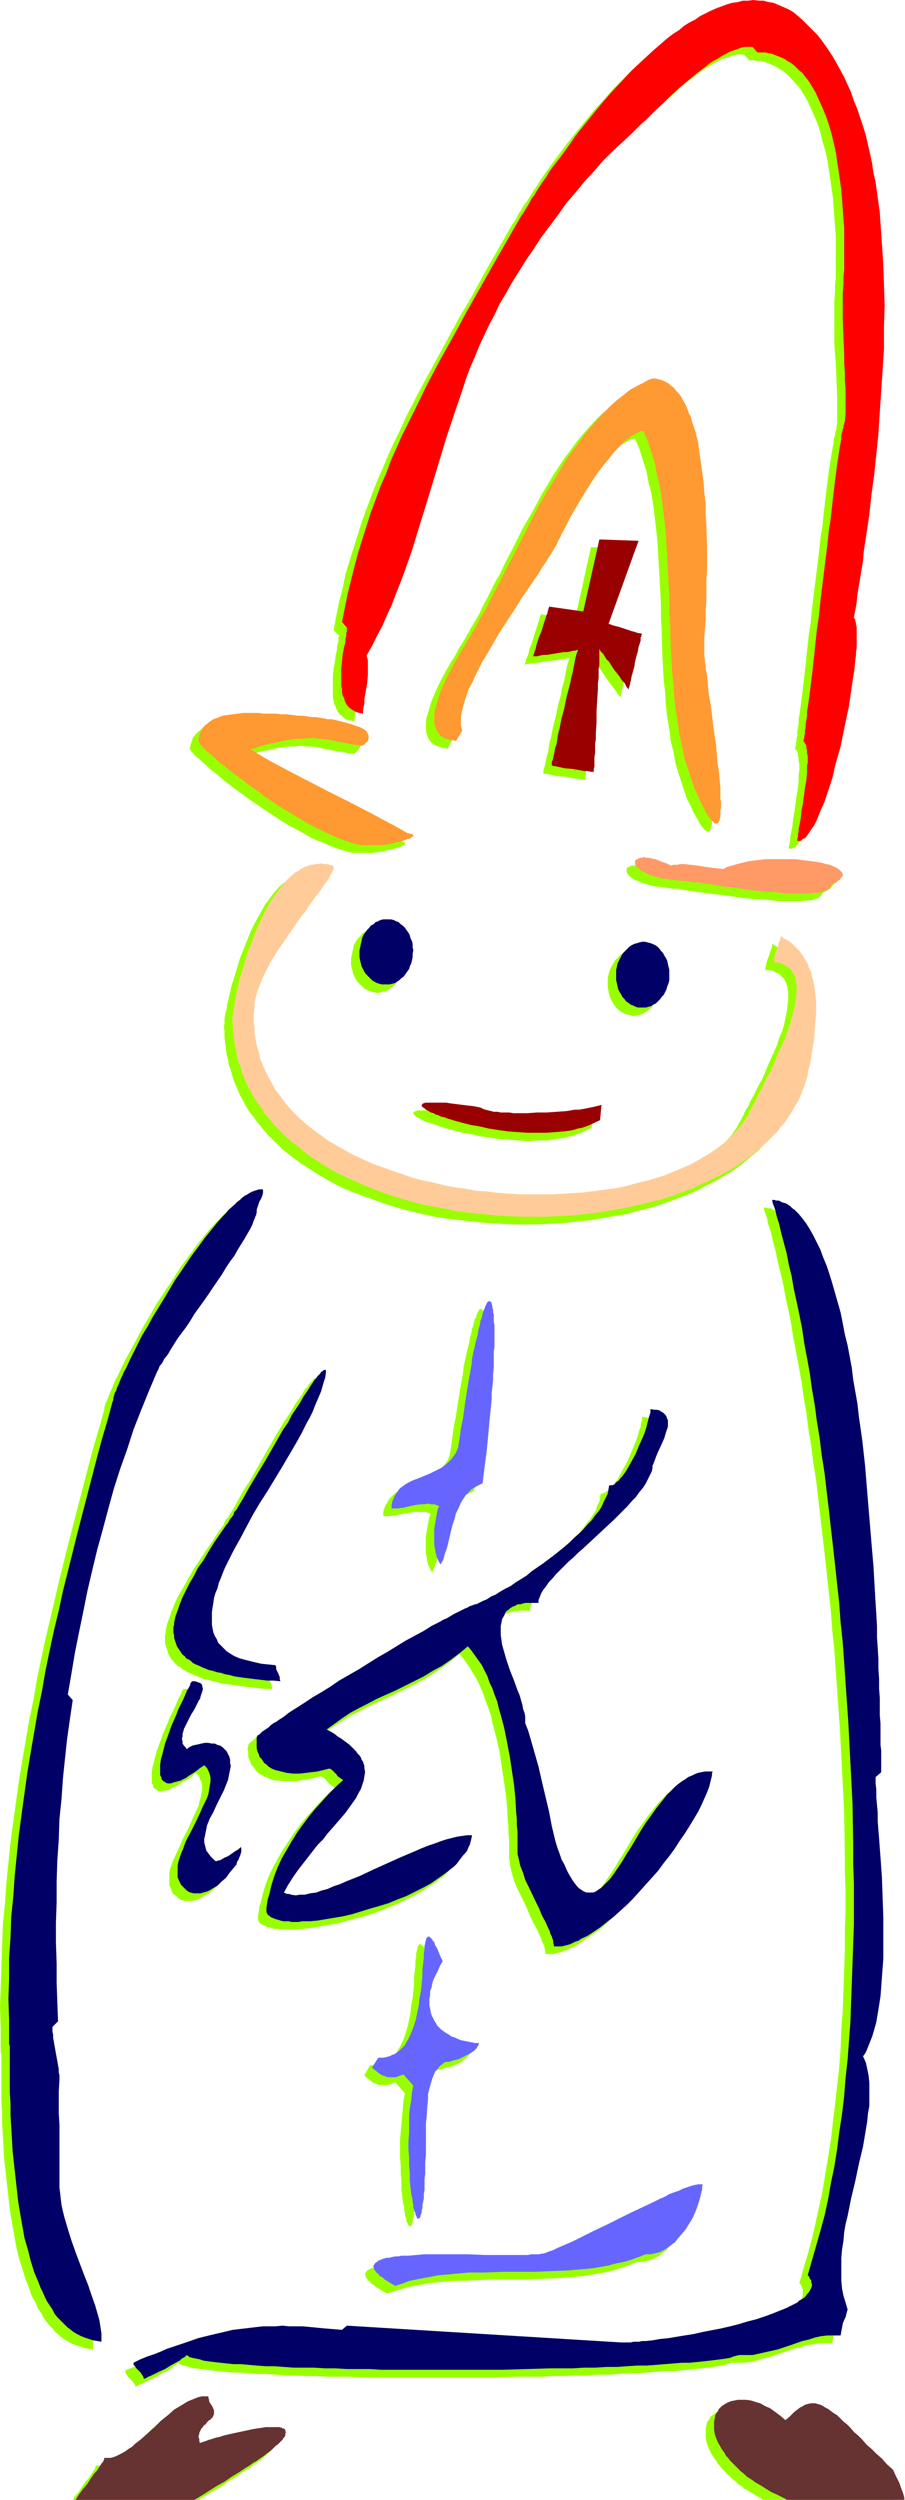
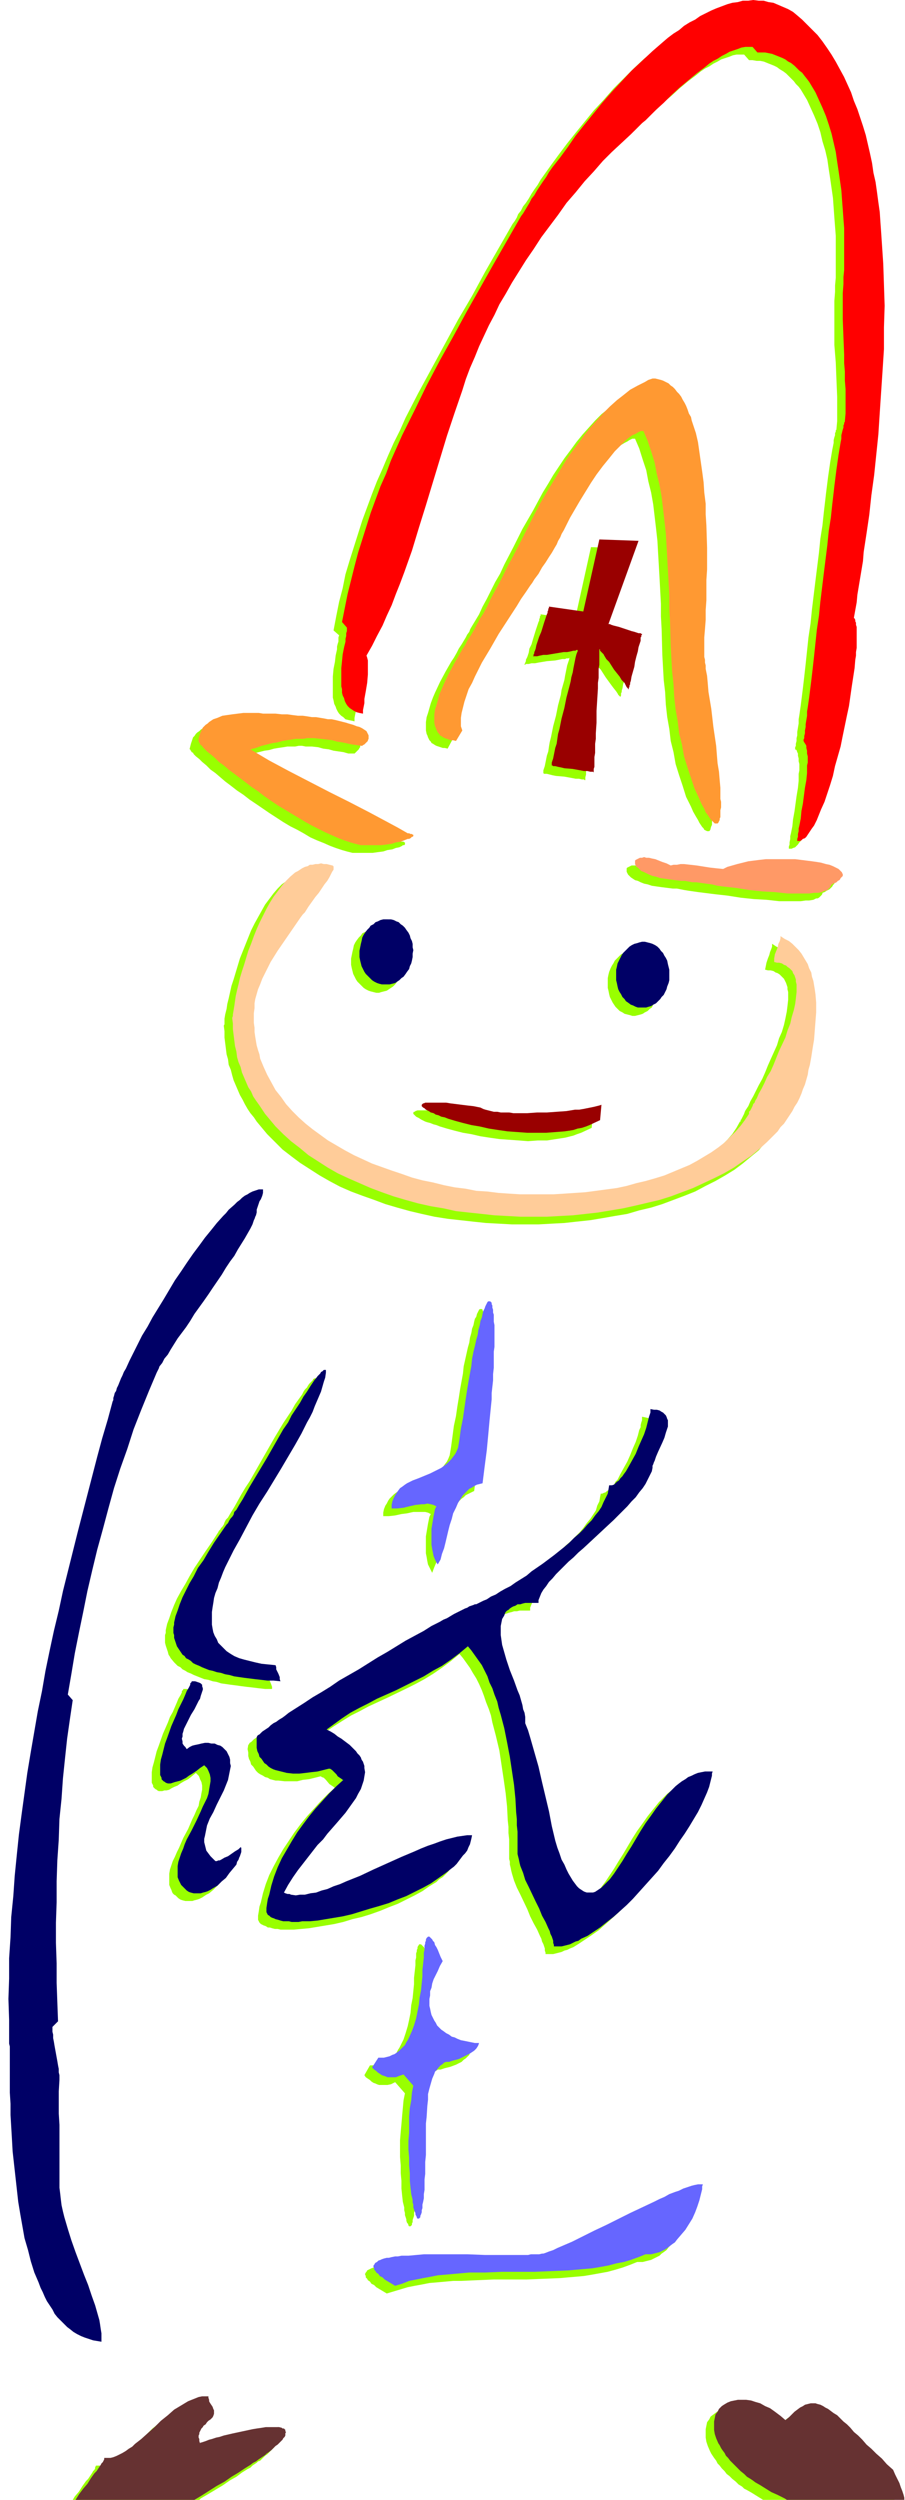
<svg xmlns="http://www.w3.org/2000/svg" xmlns:ns1="http://sodipodi.sourceforge.net/DTD/sodipodi-0.dtd" xmlns:ns2="http://www.inkscape.org/namespaces/inkscape" version="1.0" width="55.327mm" height="152.761mm" id="svg38" ns1:docname="Pope 1.wmf">
  <ns1:namedview id="namedview38" pagecolor="#ffffff" bordercolor="#000000" borderopacity="0.25" ns2:showpageshadow="2" ns2:pageopacity="0.0" ns2:pagecheckerboard="0" ns2:deskcolor="#d1d1d1" ns2:document-units="mm" />
  <defs id="defs1">
    <pattern id="WMFhbasepattern" patternUnits="userSpaceOnUse" width="6" height="6" x="0" y="0" />
  </defs>
  <path style="fill:#99ff00;fill-opacity:1;fill-rule:evenodd;stroke:none" d="m 143.823,32.803 0.646,-0.646 0.646,-0.646 0.646,-0.646 0.808,-0.646 0.646,-0.646 0.808,-0.808 1.616,-1.616 1.778,-1.616 1.778,-1.778 1.939,-1.616 1.939,-1.778 1.939,-1.616 1.939,-1.454 0.97,-0.808 0.97,-0.646 0.97,-0.485 0.97,-0.646 0.97,-0.485 0.808,-0.485 0.97,-0.323 0.97,-0.323 0.808,-0.323 0.808,-0.162 h 0.97 0.808 l 1.131,1.293 h 0.808 l 0.97,0.162 h 0.808 l 0.808,0.162 0.808,0.323 0.808,0.323 0.808,0.323 0.646,0.323 0.646,0.485 0.808,0.485 0.646,0.485 0.485,0.485 0.646,0.646 0.646,0.646 0.485,0.646 0.646,0.646 0.485,0.646 0.485,0.808 0.97,1.616 0.808,1.778 0.808,1.778 0.808,1.939 0.646,1.939 0.485,2.101 0.646,2.101 0.485,2.101 0.323,2.262 0.323,2.101 0.323,2.262 0.323,2.262 0.162,2.262 0.162,2.262 0.162,2.101 0.162,2.101 v 2.101 2.101 1.939 1.778 1.778 l -0.162,1.778 v 1.454 l -0.162,2.101 v 1.939 4.201 4.04 l 0.323,4.04 0.162,4.04 0.162,3.878 v 1.939 1.778 1.939 l -0.162,1.778 v 0.162 l -0.162,0.162 v 0.323 l -0.162,0.323 v 0.485 l -0.162,0.485 -0.162,0.646 v 0.646 l -0.162,0.808 -0.162,0.808 -0.162,0.97 -0.162,0.97 -0.162,0.97 -0.162,1.131 -0.162,1.131 -0.162,1.131 -0.162,1.293 -0.162,1.293 -0.162,1.293 -0.162,1.454 -0.323,2.747 -0.323,3.07 -0.485,3.07 -0.323,3.232 -0.808,6.464 -0.808,6.625 -0.323,3.232 -0.485,3.232 -0.323,3.07 -0.323,3.07 -0.323,2.909 -0.323,2.747 -0.162,1.293 -0.162,1.293 -0.162,1.293 -0.162,1.131 -0.162,1.131 -0.162,0.97 v 0.97 l -0.162,0.97 -0.162,0.97 v 0.808 l -0.162,0.646 v 0.646 l -0.162,0.646 v 0.485 l -0.162,0.323 v 0.485 l 0.323,0.162 0.162,0.485 0.162,0.323 v 0.485 l 0.162,0.646 v 0.646 l 0.162,0.646 v 0.646 0.808 l -0.162,0.808 v 1.616 l -0.162,1.616 -0.323,1.939 -0.485,3.555 -0.323,1.778 -0.162,1.616 -0.323,1.616 -0.162,0.646 v 0.646 l -0.162,0.808 v 0.485 l -0.162,0.485 v 0.485 h 0.323 0.323 l 0.323,-0.162 0.485,-0.162 0.323,-0.323 0.323,-0.323 0.323,-0.485 0.323,-0.323 0.323,-0.646 0.485,-0.485 0.323,-0.646 0.323,-0.646 0.323,-0.646 0.323,-0.808 0.323,-0.808 0.323,-0.808 0.808,-1.778 0.646,-1.939 0.646,-1.939 0.646,-2.101 0.485,-2.262 0.646,-2.262 0.485,-2.262 0.646,-2.424 0.97,-4.686 0.485,-2.262 0.323,-2.262 0.323,-2.262 0.323,-2.101 0.323,-2.101 0.162,-1.939 0.162,-0.97 v -0.808 -0.97 l 0.162,-0.808 v -0.808 -0.646 -1.454 -0.485 -0.646 l -0.162,-0.485 v -0.485 l -0.162,-0.323 v -0.323 l -0.162,-0.323 -0.162,-0.162 0.323,-1.778 0.162,-1.778 0.323,-1.778 0.323,-1.939 0.323,-1.939 0.323,-1.939 0.323,-1.939 0.323,-2.101 0.485,-4.201 0.646,-4.363 0.485,-4.525 0.646,-4.686 0.485,-4.686 0.485,-4.686 0.323,-4.848 0.323,-5.009 0.323,-4.848 0.323,-5.009 v -5.009 l 0.162,-4.848 -0.162,-5.009 -0.162,-4.848 -0.162,-4.848 -0.323,-2.424 -0.162,-2.262 -0.162,-2.424 -0.323,-2.262 -0.323,-2.262 -0.323,-2.262 -0.323,-2.262 -0.485,-2.262 -0.485,-2.101 -0.485,-2.262 -0.485,-2.101 -0.646,-1.939 -0.646,-2.101 -0.646,-1.939 -0.646,-1.939 -0.808,-1.939 -0.808,-1.778 -0.808,-1.778 -0.97,-1.778 -0.97,-1.616 -0.97,-1.778 -0.97,-1.454 -1.131,-1.616 -1.131,-1.454 -1.293,-1.293 -1.293,-1.293 -0.97,-0.97 -0.97,-0.97 -1.131,-0.646 -1.131,-0.808 -1.131,-0.485 -1.131,-0.485 -1.131,-0.485 -1.131,-0.162 -1.131,-0.323 h -1.131 -1.293 -1.131 l -1.293,0.162 -1.131,0.162 -1.293,0.323 -1.131,0.323 -1.293,0.323 -1.293,0.485 -1.131,0.646 -1.293,0.485 -1.293,0.646 -1.131,0.808 -1.293,0.808 -1.293,0.808 -1.293,0.808 -1.131,0.97 -1.293,0.808 -1.131,1.131 -2.424,1.939 -2.424,2.262 -2.424,2.424 -2.262,2.262 -2.262,2.585 -2.262,2.424 -2.101,2.585 -2.101,2.585 -1.939,2.424 -1.939,2.585 -1.778,2.424 -1.616,2.262 -0.808,1.131 -0.646,1.131 -0.808,1.131 -0.646,0.97 -0.646,1.131 -0.646,0.97 -0.646,0.808 -0.485,0.97 -0.646,0.808 -0.323,0.808 -0.485,0.808 -0.485,0.646 -6.302,10.988 -3.07,5.656 -3.232,5.494 -3.07,5.656 -3.07,5.656 -3.07,5.656 -2.909,5.656 -1.293,2.909 -1.454,2.909 -1.293,2.909 -1.293,3.07 -1.293,2.909 -1.131,2.909 -1.131,3.07 -1.131,3.07 -0.97,3.07 -0.97,3.07 -0.97,3.07 -0.97,3.232 -0.646,3.232 -0.808,3.07 -0.646,3.232 -0.646,3.393 1.293,1.131 -0.162,0.485 v 0.485 0.485 l -0.162,0.485 -0.162,0.646 v 0.646 l -0.323,1.454 -0.162,1.454 -0.323,1.616 -0.162,1.778 v 1.616 1.616 0.808 0.808 l 0.162,0.646 0.162,0.808 0.323,0.646 0.162,0.485 0.323,0.646 0.323,0.485 0.485,0.485 0.485,0.323 0.485,0.485 0.646,0.162 0.808,0.162 0.646,0.162 v -0.808 l 0.162,-0.808 0.162,-0.808 v -0.808 l 0.323,-1.939 0.323,-1.939 0.162,-1.939 v -0.808 -0.97 -0.808 -0.646 l -0.162,-0.646 -0.162,-0.485 1.293,-2.262 1.131,-2.262 1.131,-2.424 1.131,-2.262 1.131,-2.424 0.97,-2.585 0.97,-2.424 0.97,-2.585 1.778,-5.009 1.616,-5.332 1.616,-5.171 1.616,-5.333 3.232,-10.665 1.778,-5.333 1.778,-5.171 0.97,-2.585 0.97,-2.585 0.97,-2.585 0.97,-2.424 1.131,-2.424 1.131,-2.424 1.293,-2.424 1.131,-2.424 1.454,-2.424 1.454,-2.585 1.616,-2.585 1.616,-2.585 1.778,-2.585 1.778,-2.747 1.939,-2.585 1.939,-2.585 1.939,-2.585 2.101,-2.585 2.101,-2.424 2.101,-2.424 2.101,-2.424 2.101,-2.101 2.262,-2.101 z" id="path1" />
  <path style="fill:#99ff00;fill-opacity:1;fill-rule:evenodd;stroke:none" d="m 146.732,101.318 0.97,2.262 0.808,2.585 0.808,2.424 0.485,2.585 0.646,2.585 0.485,2.747 0.323,2.747 0.323,2.747 0.323,2.909 0.162,2.909 0.162,2.747 0.162,2.909 0.323,5.979 v 2.909 l 0.162,2.909 0.162,5.979 0.323,5.817 0.323,2.747 0.162,2.909 0.323,2.909 0.485,2.747 0.323,2.747 0.646,2.585 0.485,2.747 0.808,2.585 0.808,2.424 0.808,2.585 1.131,2.262 0.485,1.131 0.646,1.131 0.485,0.808 0.323,0.646 0.323,0.485 0.323,0.485 0.323,0.323 0.162,0.323 0.323,0.162 0.323,0.162 h 0.162 0.162 0.162 l 0.162,-0.162 0.162,-0.323 v -0.162 l 0.162,-0.485 0.162,-0.323 v -0.485 -0.485 l 0.162,-0.485 v -2.101 l -0.162,-0.646 v -0.808 -1.616 l -0.162,-1.939 -0.162,-1.778 -0.323,-1.939 -0.162,-2.101 -0.162,-2.101 -0.646,-4.201 -0.485,-4.201 -0.323,-2.101 -0.162,-1.939 -0.323,-1.939 -0.162,-1.616 -0.323,-1.778 v -0.646 l -0.162,-0.808 v -0.646 l -0.162,-0.646 v -0.485 -0.646 -0.485 -0.323 -0.808 -1.778 l 0.162,-1.939 0.162,-2.101 v -2.262 l 0.162,-2.262 v -2.262 -2.424 l 0.162,-2.424 v -2.585 -2.424 l -0.162,-5.171 v -2.585 l -0.162,-2.424 -0.162,-2.585 -0.323,-2.424 -0.162,-2.424 -0.323,-2.262 -0.485,-2.262 -0.323,-2.262 -0.485,-2.101 -0.646,-1.939 -0.162,-0.808 -0.323,-0.97 -0.323,-0.808 -0.485,-0.808 -0.323,-0.808 -0.323,-0.808 -0.485,-0.646 -0.323,-0.808 -0.485,-0.485 -0.485,-0.646 -0.485,-0.485 -0.485,-0.485 -0.485,-0.485 -0.485,-0.485 -0.646,-0.323 -0.485,-0.162 -0.646,-0.323 -0.646,-0.162 -0.646,-0.162 h -0.646 l -0.97,0.323 -0.808,0.485 -1.616,0.808 -1.778,1.131 -1.616,1.131 -1.454,1.293 -1.616,1.293 -1.454,1.454 -1.454,1.616 -1.454,1.616 -1.454,1.778 -1.293,1.778 -1.454,1.939 -1.293,1.939 -1.293,1.939 -1.131,1.939 -1.293,2.101 -2.262,4.201 -2.424,4.201 -2.101,4.201 -2.101,4.04 -0.97,2.101 -1.131,1.939 -0.97,1.939 -0.97,1.939 -0.97,1.778 -0.808,1.778 -0.97,1.616 -0.97,1.616 -0.162,0.323 -0.162,0.485 -0.485,0.646 -0.323,0.646 -0.485,0.808 -0.485,0.808 -0.646,0.97 -0.485,0.97 -0.646,1.131 -0.646,0.97 -1.293,2.262 -1.293,2.424 -1.131,2.424 -0.485,1.131 -0.485,1.293 -0.323,1.131 -0.323,1.131 -0.323,0.97 -0.162,1.131 v 0.97 0.97 l 0.162,0.808 0.162,0.323 0.162,0.485 0.162,0.323 0.162,0.323 0.323,0.323 0.162,0.323 0.323,0.162 0.485,0.323 0.323,0.162 0.485,0.162 0.485,0.162 0.485,0.162 h 0.485 l 0.646,0.162 1.293,-2.424 v -0.485 l -0.162,-0.485 v -0.485 -0.485 -0.485 -0.485 l 0.162,-1.131 0.162,-1.293 0.485,-1.293 0.485,-1.293 0.485,-1.454 0.646,-1.616 0.808,-1.454 0.808,-1.616 0.808,-1.616 0.97,-1.616 0.97,-1.616 1.939,-3.232 2.101,-3.393 2.101,-3.232 0.97,-1.616 1.131,-1.454 0.97,-1.616 0.485,-0.646 0.485,-0.808 0.97,-1.293 0.808,-1.293 0.808,-1.293 0.808,-1.293 0.646,-0.97 0.485,-0.97 0.646,-0.97 0.323,-0.808 0.485,-0.808 0.323,-0.808 0.485,-0.808 0.485,-0.97 0.97,-1.778 1.131,-2.101 1.131,-1.939 1.293,-2.101 1.293,-2.101 1.454,-1.939 1.293,-1.939 1.454,-1.778 0.646,-0.808 0.646,-0.808 0.646,-0.808 0.808,-0.646 0.646,-0.646 0.646,-0.646 0.646,-0.485 0.808,-0.485 0.646,-0.323 0.485,-0.323 0.646,-0.323 z" id="path2" />
  <path style="fill:#99ff00;fill-opacity:1;fill-rule:evenodd;stroke:none" d="m 92.273,194.233 -2.262,-1.131 -2.101,-1.293 -4.525,-2.424 -4.686,-2.424 -4.525,-2.262 -4.686,-2.424 -4.525,-2.424 -4.686,-2.424 -4.363,-2.424 1.293,-0.485 1.293,-0.485 1.293,-0.323 1.293,-0.323 1.131,-0.162 1.131,-0.323 0.97,-0.162 1.131,-0.162 0.97,-0.162 h 0.808 0.97 l 0.808,-0.162 h 0.808 l 0.808,0.162 h 1.454 l 1.454,0.162 1.131,0.323 1.293,0.162 1.131,0.323 2.262,0.323 1.131,0.323 h 1.131 0.162 0.162 l 0.323,-0.323 0.323,-0.323 0.323,-0.323 0.162,-0.323 0.162,-0.162 v -0.323 l 0.162,-0.323 -0.162,-0.323 v -0.323 l -0.323,-0.323 -0.162,-0.162 -0.485,-0.323 -0.485,-0.323 -0.646,-0.323 -0.646,-0.323 -0.808,-0.323 -1.131,-0.323 -0.485,-0.162 -0.646,-0.162 -0.646,-0.162 -0.646,-0.162 -0.646,-0.162 -0.808,-0.162 h -0.808 l -0.808,-0.162 -0.97,-0.162 -0.97,-0.162 h -0.97 l -0.97,-0.162 -1.131,-0.162 h -1.131 l -1.131,-0.162 h -1.293 l -1.293,-0.162 h -1.454 l -1.454,-0.162 h -1.454 l -0.97,-0.162 h -1.131 -1.293 -1.131 l -1.293,0.162 -1.131,0.162 -1.293,0.162 -1.131,0.323 -1.131,0.323 -0.97,0.323 -0.97,0.646 -0.323,0.323 -0.485,0.323 -0.323,0.323 -0.323,0.485 -0.323,0.323 -0.162,0.485 -0.162,0.485 -0.162,0.485 -0.162,0.646 -0.162,0.646 h 0.162 v 0.162 l 0.162,0.162 0.162,0.323 0.323,0.162 0.162,0.323 0.162,0.162 0.323,0.323 0.808,0.646 0.646,0.646 0.97,0.808 0.97,0.97 1.131,0.808 1.131,0.97 1.131,0.97 1.293,0.97 1.454,1.131 1.454,0.97 1.454,1.131 1.454,0.97 3.07,2.101 3.232,2.101 1.616,0.97 1.616,0.808 1.454,0.808 1.616,0.97 1.454,0.646 1.616,0.646 1.454,0.646 1.293,0.485 1.454,0.485 1.131,0.323 1.293,0.323 h 1.131 1.131 1.293 1.131 l 1.131,-0.162 1.293,-0.162 0.97,-0.323 1.131,-0.162 0.808,-0.323 0.808,-0.162 0.323,-0.162 0.323,-0.162 0.162,-0.162 h 0.323 l 0.162,-0.162 v -0.162 -0.162 0 -0.162 h -0.162 l -0.162,-0.162 h -0.323 -0.323 z" id="path3" />
  <path style="fill:#99ff00;fill-opacity:1;fill-rule:evenodd;stroke:none" d="m 164.992,202.474 -1.454,-0.162 -1.454,-0.162 -3.07,-0.485 -1.454,-0.162 -1.454,-0.162 h -0.808 l -0.808,0.162 h -0.808 l -0.646,0.162 -0.97,-0.485 -0.97,-0.323 -0.808,-0.323 -0.808,-0.323 -0.808,-0.162 -0.646,-0.162 h -0.646 -0.485 -0.485 -0.485 l -0.323,0.162 -0.323,0.162 -0.323,0.162 -0.162,0.162 v 0.323 0.162 0.323 l 0.162,0.323 0.162,0.323 0.323,0.323 0.323,0.323 0.485,0.323 0.485,0.323 0.646,0.162 0.646,0.323 0.808,0.323 0.808,0.162 0.97,0.323 1.131,0.162 1.131,0.162 1.293,0.162 1.293,0.162 h 0.162 0.323 0.485 l 0.808,0.162 0.808,0.162 0.97,0.162 1.131,0.162 1.131,0.162 1.293,0.162 1.293,0.162 1.293,0.162 1.454,0.162 1.454,0.162 3.07,0.485 3.07,0.323 2.909,0.162 1.454,0.162 1.454,0.162 h 1.293 1.293 1.293 1.131 l 1.131,-0.162 h 0.808 l 0.97,-0.162 0.646,-0.323 h 0.323 l 0.323,-0.162 0.162,-0.162 0.162,-0.162 0.162,-0.162 0.162,-0.162 0.162,-0.323 v -0.162 l 0.485,-0.162 0.485,-0.323 0.323,-0.162 0.323,-0.162 0.323,-0.323 0.162,-0.162 0.162,-0.162 0.162,-0.323 0.162,-0.162 0.162,-0.162 v -0.485 l -0.162,-0.162 v -0.162 l -0.323,-0.323 -0.485,-0.323 -0.646,-0.485 -0.646,-0.162 -0.808,-0.323 -0.808,-0.323 -1.131,-0.162 -0.97,-0.323 -1.131,-0.162 -1.293,-0.162 -1.293,-0.162 h -1.293 l -1.293,-0.162 h -1.454 -1.293 -1.454 l -1.293,0.162 h -1.454 l -1.293,0.162 -1.454,0.162 -1.131,0.323 -1.293,0.323 -1.131,0.323 -1.131,0.323 z" id="path4" />
  <path style="fill:#99ff00;fill-opacity:1;fill-rule:evenodd;stroke:none" d="m 170.972,259.031 -0.808,1.454 -0.97,1.454 -1.131,1.293 -1.293,1.293 -1.293,1.131 -1.454,1.131 -1.616,1.131 -1.616,0.97 -1.616,0.97 -1.778,0.97 -1.939,0.808 -1.939,0.808 -1.939,0.808 -2.101,0.646 -2.262,0.646 -2.101,0.646 -2.262,0.485 -2.262,0.485 -2.424,0.323 -2.424,0.323 -2.424,0.323 -2.424,0.323 -2.424,0.162 h -2.586 -2.424 -2.586 -2.586 l -2.586,-0.162 -2.424,-0.162 -2.586,-0.162 -2.586,-0.323 -2.586,-0.323 -2.424,-0.485 -2.586,-0.485 -2.424,-0.485 -2.424,-0.646 -2.424,-0.646 -2.262,-0.646 -2.424,-0.808 -2.262,-0.808 -2.262,-0.97 -2.101,-0.97 -2.101,-0.97 -2.101,-1.131 -1.939,-1.131 -1.939,-1.131 -1.778,-1.293 -1.778,-1.293 -1.616,-1.293 -1.616,-1.454 -1.454,-1.454 -1.454,-1.616 -1.293,-1.616 -1.131,-1.616 -0.97,-1.778 -0.97,-1.778 -0.808,-1.778 -0.808,-1.939 -0.162,-0.97 -0.323,-0.97 -0.323,-0.97 -0.162,-1.131 -0.162,-0.97 -0.162,-1.131 v -0.97 l -0.162,-1.131 v -1.131 -0.97 l 0.162,-1.131 v -1.131 l 0.162,-1.131 0.323,-1.131 0.323,-1.131 0.485,-1.131 0.485,-1.293 0.646,-1.131 0.646,-1.293 0.646,-1.293 0.808,-1.454 0.808,-1.293 1.778,-2.585 1.778,-2.585 1.778,-2.585 0.485,-0.485 0.485,-0.646 0.808,-1.293 0.808,-1.131 0.808,-0.97 0.808,-1.131 0.646,-0.97 0.646,-0.97 0.646,-0.808 0.485,-0.808 0.485,-0.646 0.162,-0.646 0.323,-0.485 v -0.162 l 0.162,-0.162 v -0.162 l -0.162,-0.162 v -0.162 0 l -0.162,-0.162 h -0.162 l -0.646,-0.162 -0.646,-0.162 h -0.646 l -0.646,-0.162 -0.646,0.162 h -0.646 l -0.646,0.162 -0.646,0.162 -0.485,0.162 -0.646,0.162 -0.646,0.323 -0.485,0.323 -0.646,0.323 -0.485,0.485 -1.131,0.808 -0.97,0.97 -0.97,1.131 -0.97,1.293 -0.97,1.293 -0.808,1.454 -0.808,1.454 -0.808,1.454 -0.808,1.616 -0.646,1.616 -0.646,1.616 -0.646,1.616 -0.646,1.616 -0.485,1.616 -0.485,1.616 -0.485,1.616 -0.485,1.454 -0.323,1.454 -0.323,1.454 -0.323,1.293 -0.162,1.131 -0.323,1.293 -0.162,0.97 v 0.808 0.485 l -0.162,0.323 0.162,1.293 v 1.454 l 0.162,1.293 0.162,1.293 0.162,1.293 0.323,1.131 0.162,1.293 0.485,1.131 0.323,1.293 0.323,1.131 0.485,1.131 0.485,1.131 0.485,1.131 0.646,1.131 0.485,0.97 0.646,1.131 0.646,0.97 0.808,0.97 0.646,0.97 0.808,0.97 0.808,0.97 0.808,0.97 1.778,1.778 1.778,1.778 2.101,1.616 1.939,1.454 2.262,1.454 2.262,1.454 2.262,1.293 2.424,1.293 2.586,1.131 2.586,0.97 2.747,0.97 2.586,0.97 2.747,0.808 2.909,0.808 2.747,0.646 2.909,0.646 3.07,0.485 2.909,0.323 2.909,0.323 3.07,0.323 3.07,0.162 2.909,0.162 h 3.07 3.07 l 2.909,-0.162 3.07,-0.162 2.909,-0.323 3.07,-0.323 2.909,-0.485 2.747,-0.485 2.909,-0.485 2.747,-0.808 2.747,-0.646 2.586,-0.808 2.586,-0.97 2.586,-0.97 2.424,-0.97 2.424,-1.293 2.262,-1.131 2.262,-1.293 2.101,-1.293 1.939,-1.454 1.939,-1.616 1.778,-1.454 0.808,-0.97 0.808,-0.808 0.808,-0.808 0.646,-0.97 0.808,-0.808 0.646,-0.97 0.646,-0.97 0.646,-0.97 0.485,-0.97 0.646,-0.97 0.485,-0.97 0.485,-1.131 0.323,-0.97 0.485,-1.131 0.323,-1.131 0.323,-0.97 0.162,-1.131 0.323,-1.131 0.323,-1.939 0.323,-1.939 0.323,-2.101 0.162,-2.101 0.162,-2.101 0.162,-2.101 v -2.101 l -0.162,-2.101 -0.162,-1.131 -0.162,-0.97 -0.162,-0.97 -0.323,-0.97 -0.162,-0.97 -0.485,-0.97 -0.323,-0.808 -0.485,-0.97 -0.485,-0.808 -0.485,-0.808 -0.646,-0.808 -0.808,-0.646 -0.646,-0.808 -0.808,-0.646 -0.97,-0.485 -0.97,-0.646 v 0.646 l -0.162,0.485 -0.323,0.808 -0.162,0.646 -0.323,0.808 -0.323,0.97 -0.162,0.808 -0.162,0.808 0.646,0.162 h 0.646 l 0.646,0.162 0.485,0.323 0.485,0.162 0.485,0.323 0.323,0.323 0.323,0.323 0.323,0.323 0.485,0.97 0.162,0.485 0.162,0.485 v 0.485 l 0.162,0.646 v 0.646 1.131 l -0.162,1.454 -0.162,1.293 -0.323,1.616 -0.323,1.454 -0.485,1.616 -0.646,1.454 -0.485,1.616 -1.454,3.232 -0.646,1.454 -0.646,1.616 -0.646,1.454 -0.808,1.454 -0.646,1.293 -0.646,1.293 -0.646,1.131 -0.485,1.131 -0.646,0.97 -0.162,0.323 -0.162,0.485 -0.162,0.323 -0.162,0.323 -0.162,0.323 -0.162,0.323 -0.162,0.162 v 0.162 0.162 z" id="path5" />
  <path style="fill:#99ff00;fill-opacity:1;fill-rule:evenodd;stroke:none" d="m 134.289,261.616 2.424,-1.131 0.323,-3.555 -0.485,0.162 -0.646,0.162 -0.646,0.162 -0.808,0.162 -0.808,0.162 -0.808,0.162 -0.97,0.162 -0.97,0.162 h -0.97 l -0.97,0.162 -2.262,0.162 -2.262,0.162 -2.262,0.162 h -2.262 -2.101 -1.131 -0.97 l -0.97,-0.162 h -0.97 -0.808 l -0.808,-0.162 -0.646,-0.162 h -0.646 l -0.646,-0.162 -0.485,-0.162 -0.323,-0.162 -0.323,-0.323 -1.616,-0.162 -1.454,-0.323 -1.293,-0.162 -1.293,-0.162 -1.131,-0.162 h -1.131 l -0.97,-0.162 h -0.808 -0.808 -1.293 -0.485 -0.323 l -0.485,0.162 -0.162,0.162 h -0.162 l -0.162,0.162 v 0.162 0.162 l 0.162,0.162 0.162,0.162 0.323,0.323 0.323,0.162 0.323,0.162 0.485,0.323 0.323,0.162 0.646,0.323 0.485,0.162 0.646,0.162 0.808,0.323 0.646,0.162 0.808,0.323 1.616,0.485 1.778,0.485 1.939,0.485 1.939,0.323 2.101,0.485 2.101,0.323 2.262,0.323 2.262,0.162 2.262,0.162 2.101,0.162 2.262,-0.162 h 2.101 l 2.101,-0.323 2.101,-0.323 1.939,-0.485 0.808,-0.323 z" id="path6" />
  <path style="fill:#99ff00;fill-opacity:1;fill-rule:evenodd;stroke:none" d="m 119.422,399.938 v -0.808 -0.808 l -0.162,-0.808 -0.162,-0.97 -0.323,-0.97 -0.323,-1.131 -0.485,-0.97 -0.323,-1.131 -0.808,-2.424 -0.97,-2.424 -0.808,-2.262 -0.323,-1.293 -0.323,-1.131 -0.323,-1.131 -0.162,-1.131 -0.162,-1.131 v -0.97 -0.97 l 0.162,-0.97 0.162,-0.808 0.323,-0.808 0.323,-0.323 0.162,-0.485 0.323,-0.162 0.323,-0.323 0.323,-0.323 0.485,-0.323 0.323,-0.162 0.485,-0.162 0.485,-0.162 0.646,-0.162 0.485,-0.162 h 0.646 l 0.646,-0.162 h 0.808 0.808 0.808 v -0.646 l 0.323,-0.808 0.323,-0.808 0.485,-0.808 0.646,-0.808 0.646,-0.808 0.808,-0.97 0.808,-0.97 0.808,-0.97 0.97,-0.97 1.131,-0.97 0.97,-0.97 1.131,-1.131 1.131,-0.97 2.424,-2.101 2.424,-2.262 2.262,-2.101 1.131,-1.131 1.131,-0.97 0.97,-1.131 0.97,-0.97 0.97,-1.131 0.808,-0.97 0.808,-1.131 0.646,-0.97 0.485,-0.97 0.485,-0.97 0.485,-0.97 0.162,-0.808 v -0.485 l 0.162,-0.323 0.162,-0.485 0.162,-0.323 0.323,-0.97 0.485,-0.97 0.97,-2.262 0.485,-0.97 0.323,-1.131 0.323,-1.131 0.162,-0.485 v -0.485 -0.485 -0.323 l -0.162,-0.485 -0.162,-0.323 -0.162,-0.323 -0.162,-0.485 -0.485,-0.162 -0.323,-0.323 -0.485,-0.162 -0.646,-0.162 -0.646,-0.162 -0.808,-0.162 v 0.485 0.323 l -0.162,0.485 -0.162,0.646 v 0.485 l -0.323,0.646 -0.162,0.646 -0.162,0.646 -0.485,1.454 -0.646,1.454 -0.646,1.616 -0.646,1.454 -0.808,1.454 -0.808,1.454 -0.646,1.293 -0.485,0.485 -0.323,0.646 -0.485,0.485 -0.323,0.323 -0.485,0.485 -0.323,0.162 -0.323,0.323 -0.485,0.162 -0.323,0.162 h -0.323 l -0.162,0.808 -0.162,0.97 -0.485,0.97 -0.323,1.131 -0.646,0.97 -0.646,0.97 -0.808,0.97 -0.808,1.131 -0.808,0.97 -1.131,1.131 -0.97,0.97 -1.131,0.97 -1.131,1.131 -1.131,0.97 -2.424,2.101 -2.586,1.778 -2.586,1.939 -1.293,0.808 -1.131,0.808 -1.293,0.808 -1.131,0.808 -1.293,0.646 -1.131,0.646 -0.97,0.646 -1.131,0.485 -0.97,0.646 -0.808,0.323 -0.97,0.485 -0.646,0.323 h -0.323 l -0.323,0.162 -0.485,0.162 -0.485,0.162 -0.485,0.323 -0.485,0.162 -0.646,0.323 -0.646,0.323 -0.646,0.323 -0.646,0.485 -0.808,0.323 -0.808,0.485 -0.808,0.323 -0.97,0.485 -1.778,0.97 -1.778,1.131 -2.101,1.131 -2.101,1.131 -2.101,1.293 -2.101,1.293 -2.262,1.293 -4.363,2.747 -4.363,2.585 -2.262,1.454 -1.939,1.293 -2.101,1.293 -1.939,1.131 -1.778,1.131 -1.616,1.131 -0.808,0.646 -0.808,0.485 -0.808,0.485 -0.646,0.485 -0.646,0.485 -0.646,0.323 -0.485,0.485 -0.485,0.323 -0.485,0.323 -0.485,0.323 -0.323,0.323 -0.323,0.323 -0.323,0.162 -0.162,0.323 -0.162,0.162 v 0 l -0.162,0.97 0.162,0.808 v 0.808 l 0.162,0.646 0.323,0.646 0.162,0.646 0.485,0.485 0.323,0.485 0.323,0.485 0.485,0.485 0.485,0.323 0.646,0.323 0.485,0.323 0.646,0.162 0.485,0.323 0.646,0.162 0.646,0.162 h 0.646 l 1.454,0.162 h 1.454 1.454 l 1.293,-0.323 1.454,-0.162 1.293,-0.323 1.293,-0.323 h 0.162 l 0.162,0.162 0.485,0.162 0.485,0.485 0.808,0.97 0.485,0.323 0.485,0.323 0.162,0.162 h 0.162 l -1.616,1.454 -1.616,1.616 -1.616,1.778 -1.616,1.778 -1.454,1.778 -1.454,1.939 -1.293,1.939 -1.293,1.939 -1.131,1.939 -1.131,2.101 -0.97,1.939 -0.808,2.101 -0.646,2.101 -0.485,2.101 -0.323,0.97 -0.162,1.131 -0.162,0.97 v 0.97 l 0.162,0.323 0.162,0.323 0.323,0.323 0.323,0.162 0.323,0.162 0.485,0.162 0.485,0.323 h 0.485 l 0.485,0.162 0.646,0.162 h 0.646 l 0.646,0.162 h 1.454 0.808 0.808 l 1.778,-0.162 1.778,-0.162 1.939,-0.323 1.939,-0.323 1.939,-0.323 2.101,-0.485 2.101,-0.646 2.101,-0.485 2.101,-0.646 2.262,-0.808 1.939,-0.808 2.101,-0.808 1.939,-0.97 1.939,-0.97 1.778,-0.97 1.616,-1.131 1.616,-0.97 0.646,-0.646 0.808,-0.485 0.646,-0.646 0.646,-0.646 0.485,-0.646 0.485,-0.485 0.485,-0.646 0.485,-0.646 0.485,-0.646 0.323,-0.808 0.323,-0.646 0.162,-0.646 0.162,-0.646 0.162,-0.646 h -1.131 -1.131 l -1.131,0.162 -1.293,0.323 -1.293,0.323 -1.454,0.485 -1.293,0.485 -1.454,0.485 -1.616,0.646 -1.454,0.646 -3.07,1.293 -3.232,1.454 -3.232,1.454 -3.07,1.454 -1.616,0.646 -1.454,0.646 -1.616,0.646 -1.454,0.646 -1.454,0.485 -1.293,0.485 -1.293,0.323 -1.293,0.323 -1.293,0.162 -1.131,0.162 h -0.97 l -1.131,-0.162 h -0.323 l -0.485,-0.162 -0.485,-0.162 -0.323,-0.162 0.97,-1.778 1.131,-1.616 1.131,-1.616 1.131,-1.616 1.131,-1.454 1.131,-1.454 1.131,-1.454 1.131,-1.293 1.131,-1.293 1.131,-1.293 1.131,-1.293 0.97,-1.131 0.97,-1.131 0.808,-1.131 0.808,-1.131 0.808,-1.131 0.646,-0.97 0.485,-1.131 0.485,-0.97 0.162,-0.97 0.323,-0.97 v -0.97 l -0.162,-0.97 v -0.485 l -0.162,-0.485 -0.162,-0.485 -0.323,-0.485 -0.162,-0.485 -0.323,-0.485 -0.485,-0.485 -0.323,-0.485 -0.485,-0.485 -0.485,-0.485 -0.485,-0.485 -0.646,-0.485 -0.646,-0.485 -0.646,-0.485 -0.808,-0.485 -0.808,-0.485 -0.808,-0.485 -0.97,-0.646 1.778,-1.293 1.939,-1.293 1.778,-1.131 2.101,-1.293 1.939,-0.97 2.101,-1.131 4.202,-1.939 4.363,-2.101 2.262,-1.131 2.101,-1.131 2.101,-1.293 2.101,-1.454 1.939,-1.454 0.97,-0.808 0.97,-0.808 0.808,0.97 0.808,1.131 0.808,1.131 0.646,1.131 0.808,1.293 0.646,1.293 0.646,1.454 0.485,1.293 0.485,1.454 0.646,1.616 0.485,1.454 0.323,1.616 0.808,3.07 0.808,3.393 0.485,3.232 0.485,3.232 0.485,3.393 0.323,3.07 0.162,3.232 0.162,1.454 v 1.454 l 0.162,1.454 v 1.293 1.454 1.293 0.485 l 0.162,0.646 v 0.646 l 0.162,0.646 0.162,0.808 0.162,0.646 0.485,1.616 0.646,1.616 0.808,1.616 1.616,3.393 0.646,1.616 0.808,1.616 0.808,1.454 0.646,1.454 0.323,0.646 0.162,0.646 0.323,0.646 0.162,0.485 0.162,0.485 v 0.485 l 0.162,0.485 v 0.323 h 0.485 0.646 0.646 l 0.646,-0.162 0.646,-0.162 0.646,-0.162 0.646,-0.323 0.646,-0.162 0.646,-0.323 0.808,-0.323 1.293,-0.808 1.454,-0.97 1.454,-0.97 1.616,-1.131 1.454,-1.293 1.454,-1.293 1.616,-1.454 1.454,-1.454 1.454,-1.616 1.454,-1.616 1.454,-1.616 1.454,-1.616 1.293,-1.778 1.293,-1.616 1.293,-1.778 1.131,-1.778 1.131,-1.616 1.131,-1.778 0.97,-1.616 0.97,-1.616 0.808,-1.616 0.646,-1.454 0.646,-1.454 0.485,-1.293 0.162,-0.646 0.162,-0.646 0.162,-0.646 0.162,-0.485 v -0.646 l 0.162,-0.485 h -0.97 -0.808 l -0.808,0.162 -0.808,0.162 -0.808,0.323 -0.646,0.323 -0.808,0.323 -0.808,0.485 -0.646,0.485 -0.646,0.485 -0.808,0.646 -0.646,0.646 -0.646,0.646 -0.646,0.646 -1.293,1.616 -1.293,1.616 -1.131,1.616 -1.293,1.778 -1.131,1.778 -2.101,3.555 -1.131,1.778 -0.97,1.616 -0.97,1.454 -0.97,1.454 -0.485,0.646 -0.485,0.646 -0.485,0.646 -0.485,0.485 -0.485,0.485 -0.485,0.323 -0.485,0.485 -0.485,0.162 -0.485,0.323 -0.485,0.162 -0.485,0.162 h -0.485 l -0.485,-0.162 h -0.323 l -0.485,-0.323 -0.485,-0.162 -0.485,-0.485 -0.485,-0.485 -0.485,-0.485 -0.485,-0.646 -0.485,-0.808 -0.485,-0.97 -0.485,-0.97 -0.485,-0.97 -0.646,-1.293 -0.485,-1.293 -0.485,-1.454 -0.485,-1.616 -0.808,-3.232 -0.646,-3.555 -0.808,-3.393 -0.808,-3.393 -0.808,-3.555 -0.808,-3.393 -1.131,-3.232 -0.485,-1.616 z" id="path7" />
  <path style="fill:#99ff00;fill-opacity:1;fill-rule:evenodd;stroke:none" d="m 61.731,386.364 -1.616,-0.162 -1.616,-0.162 -1.454,-0.162 -1.454,-0.323 -1.131,-0.485 -1.131,-0.323 -1.131,-0.485 -0.808,-0.485 -0.97,-0.646 -0.646,-0.646 -0.646,-0.646 -0.646,-0.646 -0.323,-0.808 -0.485,-0.808 -0.323,-0.808 -0.162,-0.808 -0.162,-0.97 v -0.97 l -0.162,-0.97 0.162,-0.97 0.162,-1.131 0.162,-0.97 0.162,-1.131 0.323,-1.131 0.485,-1.131 0.323,-1.131 0.485,-1.293 0.485,-1.131 0.485,-1.293 0.646,-1.293 0.646,-1.293 0.646,-1.293 1.293,-2.585 1.616,-2.747 1.454,-2.585 1.616,-2.747 1.778,-2.747 1.616,-2.747 1.616,-2.747 1.616,-2.747 1.616,-2.585 1.454,-2.747 1.293,-2.424 0.646,-1.293 0.646,-1.293 0.485,-1.131 0.485,-1.293 0.485,-1.131 0.485,-1.131 0.323,-1.131 0.323,-1.131 0.323,-0.97 0.162,-1.131 v -0.162 -0.323 0 l -0.162,-0.162 v 0 H 73.043 l -0.162,0.162 h -0.162 l -0.323,0.162 -0.162,0.323 -0.485,0.485 -0.323,0.323 -0.323,0.485 -0.162,0.323 -0.485,0.485 -0.323,0.485 -0.323,0.646 -0.808,1.131 -0.808,1.131 -0.808,1.454 -0.97,1.454 -0.97,1.454 -0.97,1.616 -0.97,1.616 -3.878,6.787 -1.939,3.393 -0.97,1.454 -0.97,1.616 -0.808,1.454 -0.808,1.454 -0.808,1.293 -0.646,1.131 -0.485,0.485 -0.323,0.646 -0.162,0.485 -0.323,0.485 -0.323,0.323 -0.162,0.323 -0.323,0.323 -0.162,0.323 -1.454,2.262 -1.454,2.101 -1.293,1.939 -1.293,1.939 -1.131,1.939 -0.97,1.778 -0.97,1.616 -0.97,1.778 -0.646,1.454 -0.646,1.616 -0.485,1.454 -0.485,1.293 -0.323,1.454 v 0.646 l -0.162,0.485 v 0.646 1.131 l 0.162,0.646 0.162,0.485 0.162,0.485 0.162,0.485 0.162,0.646 0.323,0.485 0.162,0.323 0.808,0.97 0.485,0.485 0.323,0.323 0.646,0.323 0.485,0.485 0.646,0.323 0.485,0.323 0.808,0.323 0.646,0.323 0.808,0.323 0.808,0.323 0.808,0.323 0.97,0.162 0.97,0.323 0.97,0.162 0.97,0.323 1.131,0.162 1.131,0.162 1.293,0.162 1.131,0.162 1.293,0.162 1.454,0.162 1.293,0.162 1.454,0.162 h 1.616 v -0.485 l -0.162,-0.485 -0.323,-0.808 -0.485,-0.97 v -0.485 z" id="path8" />
  <path style="fill:#99ff00;fill-opacity:1;fill-rule:evenodd;stroke:none" d="m 51.065,407.533 -0.323,-0.646 -0.323,-0.646 -0.485,-0.485 -0.485,-0.323 -0.485,-0.323 -0.646,-0.323 -0.808,-0.162 -0.646,-0.162 -0.646,-0.162 -0.808,0.162 h -0.808 l -0.646,0.162 -0.808,0.162 -0.646,0.323 -0.646,0.323 -0.646,0.323 -0.323,-0.323 -0.323,-0.485 -0.323,-0.485 v -0.485 l -0.162,-0.485 0.162,-0.646 v -0.646 l 0.162,-0.485 0.162,-0.646 0.323,-0.646 0.646,-1.293 0.646,-1.293 0.808,-1.293 0.646,-1.293 0.323,-0.485 0.323,-0.646 0.162,-0.646 0.162,-0.485 0.162,-0.485 0.162,-0.485 v -0.323 l -0.162,-0.485 -0.162,-0.323 -0.162,-0.323 -0.323,-0.162 -0.485,-0.162 -0.485,-0.162 h -0.808 v 0 0 0.162 l -0.162,0.162 -0.162,0.162 v 0.323 l -0.162,0.323 -0.162,0.323 -0.485,0.808 -0.323,0.808 -0.485,1.131 -0.485,1.131 -0.646,1.131 -0.485,1.293 -1.131,2.585 -0.97,2.747 -0.485,1.293 -0.323,1.293 -0.323,1.293 -0.323,1.131 -0.162,1.131 v 1.131 0.485 0.323 0.485 l 0.162,0.323 0.162,0.323 v 0.323 l 0.323,0.323 0.162,0.162 0.323,0.162 0.162,0.162 0.323,0.162 h 0.485 0.323 l 0.485,-0.162 h 0.485 l 0.646,-0.162 0.485,-0.323 0.646,-0.323 0.808,-0.323 0.646,-0.485 0.808,-0.485 0.97,-0.485 0.808,-0.646 0.97,-0.808 0.323,0.323 0.323,0.323 0.162,0.323 0.162,0.485 0.323,0.646 0.162,0.808 v 0.97 l -0.162,0.808 -0.162,0.97 -0.323,0.97 -0.162,0.97 -0.485,0.97 -0.485,1.131 -0.485,0.97 -0.97,2.262 -1.131,2.101 -0.97,2.262 -0.485,0.97 -0.485,1.131 -0.485,0.97 -0.323,0.97 -0.323,0.97 -0.162,0.97 v 0.97 0.808 0.808 l 0.323,0.808 0.162,0.323 0.162,0.485 0.162,0.323 0.323,0.323 0.323,0.162 0.646,0.646 0.485,0.323 0.485,0.162 0.646,0.162 h 0.485 0.485 0.646 l 0.485,-0.162 0.646,-0.162 0.485,-0.162 0.646,-0.323 0.485,-0.323 0.485,-0.323 0.646,-0.323 0.97,-0.808 0.97,-0.97 0.808,-0.97 0.808,-1.131 0.808,-0.97 0.162,-0.485 0.323,-0.485 0.162,-0.485 0.162,-0.485 0.162,-0.485 0.162,-0.323 v -0.485 -0.323 -0.323 l -0.162,-0.162 -0.162,0.162 -0.323,0.323 -0.808,0.485 -1.616,1.131 -0.808,0.485 -0.808,0.323 -0.323,0.162 -0.323,0.162 H 48.156 47.833 l -0.646,-0.485 -0.485,-0.646 -0.485,-0.646 -0.485,-0.646 -0.162,-0.646 -0.162,-0.646 -0.162,-0.646 v -0.808 l 0.162,-0.646 v -0.808 l 0.323,-0.808 0.162,-0.646 0.323,-0.808 0.323,-0.808 0.808,-1.616 0.808,-1.778 0.808,-1.616 0.808,-1.616 0.646,-1.616 0.162,-0.808 0.323,-0.808 0.162,-0.808 0.162,-0.808 v -0.808 -0.646 -0.808 z" id="path9" />
  <path style="fill:#99ff00;fill-opacity:1;fill-rule:evenodd;stroke:none" d="m 109.564,344.351 0.485,-3.878 0.485,-3.555 0.323,-3.555 0.162,-1.778 0.162,-1.778 0.162,-1.616 0.162,-1.616 0.162,-1.454 v -1.616 l 0.162,-1.454 0.162,-1.454 v -1.454 l 0.162,-1.454 v -1.293 -1.131 -1.293 l 0.162,-1.131 v -1.131 -1.131 -0.97 -0.97 l -0.162,-0.808 v -0.808 -0.808 -0.646 l -0.162,-0.646 v -0.646 l -0.162,-0.485 v -0.485 l -0.162,-0.323 -0.162,-0.323 v -0.162 l -0.162,-0.162 h -0.162 -0.162 -0.162 l -0.162,0.162 -0.162,0.323 -0.162,0.323 -0.162,0.323 -0.162,0.646 -0.323,0.485 -0.162,0.646 -0.162,0.808 -0.323,0.808 -0.162,0.97 -0.323,1.131 -0.162,1.131 -0.323,1.131 -0.323,1.454 -0.323,1.454 -0.323,1.454 -0.162,1.616 -0.323,1.778 -0.323,1.778 -0.323,2.101 -0.323,1.939 -0.323,2.262 -0.485,2.262 -0.323,2.424 -0.323,2.424 -0.162,0.97 -0.162,0.97 -0.323,0.808 -0.323,0.646 -0.485,0.646 -0.485,0.646 -0.485,0.485 -0.485,0.646 -0.646,0.323 -0.646,0.485 -0.646,0.323 -0.646,0.323 -1.293,0.646 -2.747,1.131 -1.293,0.485 -1.293,0.646 -0.485,0.323 -0.646,0.485 -0.485,0.485 -0.485,0.485 -0.323,0.485 -0.323,0.646 -0.323,0.485 -0.323,0.808 -0.162,0.808 v 0.808 h 0.646 0.646 l 1.454,-0.162 1.454,-0.323 1.293,-0.162 1.454,-0.323 h 0.646 0.646 0.646 0.808 l 0.646,0.162 0.646,0.323 -0.323,0.646 -0.162,0.808 -0.162,0.808 -0.162,0.97 -0.162,0.97 -0.162,0.97 v 0.97 0.97 0.97 0.97 l 0.162,0.808 0.162,0.97 0.162,0.808 0.323,0.646 0.323,0.646 0.323,0.646 0.485,-1.293 0.485,-1.131 0.323,-1.293 0.485,-1.454 0.646,-2.747 0.323,-1.293 0.485,-1.454 0.323,-1.293 0.646,-1.293 0.485,-1.131 0.808,-1.131 0.323,-0.485 0.485,-0.646 0.485,-0.485 0.485,-0.323 0.485,-0.485 0.646,-0.323 0.646,-0.323 z" id="path10" />
  <path style="fill:#99ff00;fill-opacity:1;fill-rule:evenodd;stroke:none" d="m 101.161,477.987 h 0.323 0.323 l 0.485,-0.162 0.485,-0.162 0.646,-0.162 0.646,-0.162 1.293,-0.485 0.646,-0.323 0.646,-0.323 0.485,-0.485 0.485,-0.323 0.485,-0.485 0.323,-0.323 0.162,-0.485 0.162,-0.485 h -0.97 l -0.808,-0.162 -0.808,-0.162 -0.808,-0.162 -0.808,-0.162 -0.808,-0.323 -0.646,-0.162 -0.646,-0.323 -0.646,-0.323 -0.646,-0.485 -0.646,-0.323 -0.485,-0.485 -0.485,-0.485 -0.485,-0.485 -0.323,-0.646 -0.323,-0.485 -0.323,-0.646 -0.323,-0.646 -0.162,-0.646 -0.162,-0.646 -0.162,-0.808 v -0.808 -0.808 l 0.162,-0.808 v -0.97 l 0.323,-0.808 0.162,-0.97 0.323,-0.97 0.485,-0.97 0.485,-0.97 0.485,-1.131 0.646,-1.131 -0.485,-0.808 -0.323,-0.97 -0.323,-0.808 -0.323,-0.646 -0.323,-0.485 -0.162,-0.485 -0.323,-0.485 -0.162,-0.323 -0.323,-0.323 -0.162,-0.162 -0.162,-0.162 H 97.121 96.959 96.798 v 0.162 l -0.162,0.162 -0.162,0.323 v 0.323 l -0.162,0.323 v 0.323 l -0.162,0.485 v 0.485 0.485 l -0.162,0.646 v 1.131 l -0.162,1.454 -0.162,1.454 v 1.454 l -0.162,1.616 -0.162,1.616 -0.323,1.616 -0.162,1.778 -0.323,1.616 -0.323,1.454 -0.485,1.616 -0.485,1.454 -0.646,1.293 -0.323,0.646 -0.323,0.485 -0.323,0.646 -0.485,0.485 -0.485,0.485 -0.485,0.485 -0.485,0.323 -0.485,0.323 -0.485,0.323 -0.646,0.162 -0.646,0.162 -0.646,0.162 h -0.646 -0.646 l -1.293,2.262 0.323,0.485 0.485,0.323 0.485,0.323 0.323,0.323 0.485,0.323 0.485,0.162 0.323,0.162 0.485,0.162 h 0.485 0.485 0.97 l 0.808,-0.162 0.97,-0.485 2.262,2.585 -0.323,1.616 -0.162,1.778 -0.162,1.778 -0.162,1.939 -0.162,1.778 -0.162,1.939 v 1.939 1.939 l 0.162,1.939 v 1.778 l 0.162,1.778 v 1.778 l 0.162,1.616 0.162,1.454 0.323,1.293 v 0.646 l 0.162,0.646 v 0.485 l 0.162,0.485 0.162,0.485 v 0.323 l 0.162,0.485 0.162,0.162 0.162,0.323 v 0.162 l 0.162,0.162 h 0.162 v 0 h 0.162 l 0.162,-0.162 0.162,-0.162 v -0.323 l 0.162,-0.323 v -0.485 l 0.162,-0.485 0.162,-0.485 v -0.646 l 0.162,-0.808 v -0.808 l 0.162,-0.97 v -0.97 l 0.162,-1.131 v -1.131 l 0.162,-1.454 v -1.293 -1.454 l 0.162,-1.616 v -1.778 -1.778 -1.131 -1.293 -1.293 l 0.162,-1.293 v -2.747 l 0.162,-1.454 0.162,-1.293 0.323,-1.293 0.323,-1.131 0.323,-1.131 0.485,-0.97 0.162,-0.485 0.323,-0.485 0.323,-0.485 0.323,-0.323 0.323,-0.323 0.485,-0.323 0.323,-0.162 z" id="path11" />
  <path style="fill:#99ff00;fill-opacity:1;fill-rule:evenodd;stroke:none" d="m 147.217,522.424 h 0.646 0.646 l 0.646,-0.162 0.646,-0.162 0.646,-0.162 0.646,-0.323 0.646,-0.323 0.646,-0.323 0.485,-0.485 0.485,-0.323 0.646,-0.485 0.485,-0.646 0.97,-0.97 0.97,-1.293 0.808,-1.293 0.808,-1.293 0.646,-1.454 0.485,-1.293 0.485,-1.454 0.323,-1.293 0.323,-1.293 v -0.646 l 0.162,-0.485 h -0.485 -0.646 l -0.646,0.162 -0.808,0.323 -0.97,0.162 -0.808,0.323 -1.131,0.485 -0.97,0.485 -1.131,0.485 -1.293,0.485 -1.131,0.485 -1.293,0.646 -2.747,1.293 -2.747,1.293 -5.494,2.747 -2.747,1.454 -1.293,0.646 -1.293,0.646 -1.293,0.485 -1.293,0.646 -1.131,0.485 -1.131,0.646 -1.131,0.323 -0.97,0.485 -0.97,0.323 -0.808,0.323 -0.485,0.162 h -0.485 l -0.485,0.162 h -0.646 -0.485 l -0.808,0.162 h -0.646 -0.808 -1.616 -3.555 -1.939 -1.939 -2.101 l -4.04,-0.162 h -4.202 -1.939 l -1.939,0.162 h -1.778 l -1.778,0.162 -1.616,0.162 h -0.808 l -0.646,0.162 H 88.556 l -0.646,0.162 -0.485,0.162 -0.646,0.162 -0.485,0.162 -0.485,0.162 -0.323,0.162 -0.323,0.162 -0.323,0.162 -0.162,0.323 -0.162,0.162 -0.162,0.323 v 0.162 l 0.162,0.323 v 0.323 l 0.323,0.323 0.162,0.323 0.485,0.323 0.323,0.485 0.646,0.323 0.485,0.485 0.808,0.485 0.808,0.485 0.808,0.485 1.616,-0.485 1.616,-0.485 1.616,-0.485 1.616,-0.323 1.778,-0.323 1.616,-0.323 1.939,-0.162 1.778,-0.162 1.778,-0.162 h 1.778 l 3.717,-0.162 3.878,-0.162 h 3.878 3.717 l 3.878,-0.162 3.878,-0.162 1.778,-0.162 1.939,-0.162 1.778,-0.162 1.939,-0.323 1.778,-0.323 1.778,-0.323 1.778,-0.485 1.616,-0.485 1.778,-0.646 z" id="path12" />
-   <path style="fill:#99ff00;fill-opacity:1;fill-rule:evenodd;stroke:none" d="m 168.871,545.693 h 1.616 1.454 l 1.454,-0.162 1.454,-0.323 1.454,-0.485 1.454,-0.323 5.656,-1.939 1.454,-0.323 1.293,-0.485 1.454,-0.162 1.616,-0.323 h 1.454 1.616 l 0.162,-0.97 0.162,-0.808 0.162,-0.808 0.323,-0.808 0.162,-0.485 0.162,-0.323 0.162,-0.646 0.162,-0.646 0.162,-0.485 -0.485,-1.616 -0.485,-1.616 -0.323,-1.616 -0.162,-1.778 v -1.778 -1.778 -1.778 l 0.162,-1.939 0.162,-1.939 0.323,-1.939 0.323,-1.939 0.485,-1.939 0.808,-4.04 0.97,-4.04 0.808,-3.878 0.97,-4.04 0.323,-1.939 0.323,-1.939 0.323,-1.778 0.162,-1.939 0.162,-1.778 0.162,-1.778 v -1.778 -1.616 l -0.162,-1.778 -0.323,-1.454 -0.323,-1.616 -0.646,-1.454 0.485,-0.646 0.323,-0.646 0.646,-1.616 0.646,-1.616 0.485,-1.616 0.485,-1.778 0.323,-1.939 0.323,-1.939 0.323,-2.101 0.162,-2.101 0.162,-2.101 0.162,-2.262 0.162,-2.262 v -2.262 -2.424 -4.686 l -0.162,-4.686 -0.162,-4.525 -0.162,-2.262 -0.162,-2.262 -0.162,-2.262 -0.162,-2.101 -0.162,-2.101 -0.162,-2.101 v -1.778 l -0.162,-1.939 -0.162,-1.778 v -1.616 l -0.162,-1.616 v -1.454 l 1.293,-1.131 v -0.646 -0.97 -0.97 -1.131 -1.293 -1.293 l -0.162,-1.616 v -1.616 -1.778 -1.778 l -0.162,-1.939 v -2.101 l -0.162,-2.101 v -2.262 l -0.162,-2.262 v -2.424 l -0.162,-2.585 v -2.424 l -0.162,-2.585 -0.162,-2.585 -0.162,-2.747 -0.162,-2.747 -0.162,-2.747 -0.162,-2.909 -0.485,-5.656 -0.323,-5.817 -0.646,-5.817 -0.485,-5.817 -0.646,-5.817 -0.808,-5.817 -0.323,-2.909 -0.485,-2.747 -0.485,-2.747 -0.323,-2.747 -0.485,-2.585 -0.485,-2.585 -0.646,-2.585 -0.485,-2.585 -0.646,-2.262 -0.485,-2.424 -0.646,-2.262 -0.646,-2.101 -0.646,-2.101 -0.646,-2.101 -0.808,-1.939 -0.646,-1.778 -0.808,-1.616 -0.808,-1.616 -0.808,-1.454 -0.808,-1.293 -0.97,-1.131 -0.808,-1.131 -0.97,-0.97 -0.485,-0.323 -0.485,-0.323 -0.485,-0.485 -0.646,-0.162 -0.485,-0.323 -0.485,-0.162 -0.485,-0.323 h -0.646 l -0.485,-0.162 h -0.485 l 0.162,0.808 0.323,0.808 0.323,0.97 0.162,0.97 0.323,0.97 0.323,0.97 0.485,2.101 0.646,2.424 0.485,2.424 0.646,2.585 0.646,2.747 0.485,2.747 0.646,2.909 0.646,3.07 0.485,3.232 0.646,3.393 0.646,3.393 0.646,3.555 0.485,3.555 0.646,3.717 0.485,3.878 0.646,3.878 0.485,3.878 0.646,4.04 0.485,4.201 0.485,4.201 0.485,4.201 0.485,4.201 0.485,4.363 0.485,4.525 0.485,4.363 0.323,4.525 0.485,4.525 0.323,4.686 0.323,4.525 0.646,9.211 0.485,9.372 0.485,9.372 0.162,9.372 v 4.686 l 0.162,4.686 v 4.525 l -0.162,4.686 v 4.686 l -0.162,4.525 -0.162,4.525 -0.162,4.525 -0.323,4.363 -0.162,4.363 -0.323,4.363 -0.485,4.363 -0.485,4.201 -0.485,4.04 -0.485,4.201 -0.646,4.04 -0.646,3.878 -0.646,3.878 -0.808,3.717 -0.808,3.717 -0.808,3.555 -0.97,3.555 -0.97,3.232 -0.97,3.393 0.323,0.323 0.162,0.485 0.162,0.323 0.162,0.485 v 0.485 0.323 0.485 l -0.162,0.323 -0.162,0.485 -0.323,0.323 -0.323,0.323 -0.323,0.485 -0.485,0.323 -0.485,0.323 -0.485,0.485 -0.485,0.323 -0.646,0.323 -0.646,0.323 -0.646,0.323 -0.808,0.485 -1.454,0.646 -1.616,0.646 -1.939,0.485 -1.778,0.646 -1.939,0.646 -2.101,0.485 -1.939,0.485 -2.101,0.485 -4.202,0.97 -2.101,0.323 -2.101,0.323 -1.939,0.323 -1.939,0.323 -1.778,0.323 -1.778,0.162 -1.616,0.162 -0.808,0.162 h -0.646 -0.646 l -0.646,0.162 h -0.646 -0.646 -0.485 -0.808 -0.485 l -63.024,-3.878 -1.454,0.97 -1.778,-0.162 -1.939,-0.162 -1.778,-0.162 -1.778,-0.162 -1.616,-0.162 h -1.616 -1.616 -1.454 -1.616 -1.454 -1.454 l -1.454,0.162 -2.747,0.323 -2.747,0.323 -2.747,0.646 -2.586,0.646 -2.747,0.646 -2.747,0.97 -1.454,0.485 -1.454,0.485 -1.454,0.485 -1.454,0.646 -1.616,0.646 -1.454,0.646 -1.616,0.646 -1.616,0.646 v 0.162 0.323 l 0.323,0.485 0.323,0.485 0.97,0.97 0.323,0.485 0.323,0.323 v 0.323 l 0.162,0.162 0.485,-0.162 0.485,-0.323 0.485,-0.162 0.646,-0.323 1.293,-0.646 1.454,-0.646 1.293,-0.808 1.454,-0.646 0.646,-0.485 0.485,-0.485 0.646,-0.323 0.485,-0.485 0.162,0.162 0.162,0.162 0.323,0.162 0.646,0.162 0.646,0.162 0.97,0.323 0.97,0.162 1.131,0.162 1.293,0.162 1.454,0.162 1.454,0.162 1.616,0.162 1.616,0.162 h 1.939 l 1.778,0.162 2.101,0.162 h 2.101 l 2.101,0.162 2.262,0.162 h 2.262 l 2.424,0.162 h 2.586 l 2.424,0.162 h 2.586 2.586 l 2.747,0.162 h 2.586 5.494 5.656 5.494 11.312 l 5.656,-0.162 h 5.333 l 2.747,-0.162 h 2.586 l 2.586,-0.162 h 2.586 l 2.586,-0.162 h 2.424 l 2.262,-0.162 2.424,-0.162 h 2.101 l 2.262,-0.162 2.101,-0.162 1.939,-0.162 h 1.939 l 1.778,-0.162 1.616,-0.162 1.616,-0.162 1.454,-0.162 1.454,-0.162 1.131,-0.162 1.131,-0.162 0.97,-0.162 0.808,-0.162 0.808,-0.323 z" id="path13" />
-   <path style="fill:#99ff00;fill-opacity:1;fill-rule:evenodd;stroke:none" d="m 11.797,482.188 v -0.485 -0.646 l -0.162,-0.646 v -0.808 l -0.162,-0.808 -0.162,-0.97 -0.323,-1.778 -0.323,-1.778 -0.162,-0.97 -0.162,-0.808 -0.162,-0.808 v -0.646 -0.646 -0.485 l 1.293,-1.131 -0.162,-4.363 -0.162,-4.525 v -4.686 l -0.162,-4.686 v -4.686 l 0.162,-4.686 v -4.848 l 0.162,-4.848 0.323,-4.686 0.162,-4.848 0.485,-4.686 0.323,-4.686 0.485,-4.686 0.485,-4.525 0.646,-4.525 0.646,-4.201 -1.131,-1.454 0.808,-4.686 0.808,-4.848 0.97,-4.848 0.97,-4.686 0.97,-4.848 1.131,-4.848 1.131,-4.686 1.293,-4.686 1.293,-4.686 1.293,-4.686 1.454,-4.686 1.616,-4.525 1.454,-4.525 1.778,-4.525 1.778,-4.363 1.778,-4.201 0.162,-0.323 0.162,-0.323 0.162,-0.323 0.323,-0.485 0.485,-0.808 0.485,-0.97 0.646,-0.97 0.808,-1.131 0.808,-1.293 0.808,-1.293 0.97,-1.293 0.97,-1.293 0.97,-1.454 0.97,-1.616 2.101,-2.909 1.131,-1.616 0.97,-1.454 2.101,-3.07 0.97,-1.616 0.97,-1.454 0.97,-1.293 0.808,-1.454 0.808,-1.293 0.808,-1.293 0.646,-1.131 0.485,-1.131 0.646,-0.97 0.323,-0.97 0.162,-0.323 0.162,-0.485 0.162,-0.323 0.162,-0.646 v -0.162 -0.323 -0.162 l 0.162,-0.485 0.162,-0.323 0.162,-0.485 0.323,-0.646 0.162,-0.485 0.323,-0.646 0.162,-0.808 v -0.808 h -0.485 -0.485 l -0.485,0.162 -0.485,0.162 -0.485,0.162 -0.646,0.323 -0.485,0.323 -0.646,0.485 -0.485,0.323 -0.646,0.485 -0.646,0.485 -0.646,0.646 -0.646,0.646 -0.646,0.646 -0.646,0.646 -0.646,0.646 -1.454,1.616 -1.293,1.616 -1.454,1.778 -1.293,1.778 -1.454,1.939 -1.454,2.101 -1.293,2.101 -1.454,2.101 -2.747,4.201 -1.131,2.101 -1.293,2.101 -1.131,2.101 -1.131,2.101 -1.131,2.101 -0.97,1.778 -0.97,1.939 -0.808,1.778 -0.485,0.808 -0.323,0.808 -0.323,0.808 -0.646,1.454 -0.485,1.293 -0.323,0.646 -0.162,0.485 -0.162,0.485 -0.162,0.485 v 0.485 l -1.131,4.04 -1.293,4.363 -1.131,4.201 -1.131,4.363 -1.131,4.363 -1.131,4.363 -1.131,4.363 -1.131,4.525 -1.131,4.525 -2.101,9.049 -1.131,4.686 -0.97,4.525 -0.97,4.686 -0.808,4.686 -0.97,4.686 -0.808,4.686 -0.808,4.686 -0.808,4.848 -0.646,4.686 -0.646,4.686 -0.646,4.848 -0.485,4.686 -0.485,4.848 -0.323,4.686 -0.485,4.848 -0.162,4.686 -0.162,4.848 -0.162,4.686 L 0,463.443 l 0.162,4.848 v 4.686 0.808 l 0.162,0.808 v 1.778 0.97 1.939 1.131 2.262 2.424 l 0.162,2.585 v 2.585 l 0.162,2.747 0.162,2.747 0.162,2.909 0.323,2.909 0.323,2.909 0.323,2.909 0.323,2.909 0.485,2.909 0.485,2.747 0.485,2.747 0.646,2.747 0.808,2.585 0.808,2.585 0.485,1.131 0.485,1.293 0.323,1.131 0.646,1.131 0.485,0.97 0.485,1.131 0.646,0.808 0.485,0.97 0.646,0.97 0.646,0.808 0.808,0.808 0.646,0.808 0.808,0.646 0.646,0.646 0.808,0.485 0.808,0.485 0.808,0.485 0.97,0.323 0.97,0.323 0.97,0.323 0.808,0.162 1.131,0.162 v -0.97 -0.97 l -0.162,-0.97 -0.162,-1.131 -0.162,-0.97 -0.323,-1.131 -0.323,-1.131 -0.323,-1.131 -0.808,-2.262 -0.808,-2.424 -0.97,-2.424 -0.97,-2.585 -0.97,-2.585 -0.97,-2.585 -0.808,-2.747 -0.808,-2.747 -0.323,-1.293 -0.323,-1.454 -0.162,-1.293 -0.162,-1.454 -0.162,-1.293 -0.162,-1.454 v -1.293 l 0.162,-1.454 v -2.585 -2.585 -5.171 l -0.162,-5.009 v -2.585 z" id="path14" />
  <path style="fill:#99ff00;fill-opacity:1;fill-rule:evenodd;stroke:none" d="m 47.187,560.075 0.162,-0.323 0.162,-0.485 v -0.323 -0.162 -0.323 l -0.162,-0.323 -0.162,-0.485 -0.323,-0.485 -0.323,-0.485 -0.162,-0.323 v -0.323 l -0.162,-0.323 v -0.485 h -0.808 -0.646 l -0.808,0.162 -0.808,0.323 -0.808,0.323 -0.808,0.323 -0.808,0.485 -0.808,0.485 -0.808,0.485 -0.646,0.646 -1.616,1.131 -1.616,1.293 -1.454,1.454 -1.454,1.293 -1.616,1.454 -1.454,1.131 -0.646,0.646 -0.808,0.485 -0.646,0.485 -0.808,0.485 -0.646,0.323 -0.808,0.323 -0.646,0.323 -0.646,0.162 h -0.808 -0.646 v 0.162 l -0.162,0.162 v 0.323 l -0.162,0.323 -0.323,0.323 -0.162,0.323 -0.323,0.485 -0.323,0.485 -0.323,0.485 -0.485,0.485 -0.808,1.131 -0.808,1.293 -0.97,1.131 -0.485,0.808 h -0.485 -0.97 -0.808 -0.808 -0.808 -0.323 -0.323 -0.162 -0.323 -0.162 -0.162 0.323 0.323 0.323 0.323 0.485 0.485 0.485 0.485 0.646 0.646 0.646 0.646 0.646 0.808 0.646 0.808 0.808 0.808 1.778 1.778 1.778 1.939 1.778 1.939 2.101 1.939 1.939 3.878 1.939 1.454 l 0.323,-0.323 1.939,-1.131 1.616,-0.97 1.616,-0.97 1.616,-1.131 1.454,-0.808 1.293,-0.97 1.293,-0.808 0.646,-0.323 0.485,-0.485 0.485,-0.323 0.485,-0.323 0.323,-0.323 0.485,-0.162 0.646,-0.646 0.485,-0.485 0.485,-0.323 0.485,-0.485 0.485,-0.485 0.323,-0.323 0.323,-0.323 0.162,-0.323 0.162,-0.323 0.162,-0.323 0.162,-0.323 0.162,-0.162 v -0.323 -0.162 l -0.162,-0.162 v -0.162 l -0.162,-0.162 -0.162,-0.162 h -0.323 l -0.162,-0.162 -0.485,-0.162 h -0.808 -0.646 -0.97 -0.808 l -0.97,0.162 -1.131,0.162 -0.97,0.162 -2.262,0.485 -2.262,0.485 -2.101,0.485 -0.97,0.323 -0.808,0.323 -0.97,0.162 -0.646,0.323 -0.808,0.162 -0.485,0.162 -0.485,0.162 h -0.162 l -0.162,0.162 -0.162,-0.485 v -0.485 l -0.162,-0.323 v -0.323 -0.485 l 0.162,-0.323 0.162,-0.323 0.162,-0.323 0.162,-0.323 0.323,-0.323 0.485,-0.646 0.485,-0.323 0.808,-0.808 z" id="path15" />
  <path style="fill:#99ff00;fill-opacity:1;fill-rule:evenodd;stroke:none" d="m 204.423,572.194 -1.293,-1.293 -1.293,-1.131 -1.293,-1.293 -1.131,-1.131 -1.131,-0.97 -0.97,-1.131 -0.97,-0.97 -0.97,-0.808 -0.808,-0.97 -0.808,-0.808 -0.808,-0.646 -0.808,-0.808 -0.646,-0.646 -0.808,-0.485 -0.646,-0.485 -0.646,-0.485 -0.646,-0.323 -0.485,-0.323 -0.646,-0.323 -0.646,-0.162 h -0.485 l -0.646,-0.162 -0.485,0.162 h -0.646 l -0.646,0.323 -0.485,0.162 -0.646,0.323 -0.646,0.485 -0.646,0.485 -0.646,0.646 -0.646,0.646 -0.808,0.646 -1.131,-0.97 -1.131,-0.97 -1.293,-0.808 -1.131,-0.485 -1.131,-0.646 -1.131,-0.323 -0.97,-0.323 -1.131,-0.162 h -0.97 -0.97 l -0.808,0.162 -0.808,0.162 -0.808,0.323 -0.646,0.485 -0.646,0.485 -0.646,0.485 -0.323,0.646 -0.485,0.646 -0.162,0.808 -0.162,0.808 v 0.97 0.97 l 0.162,0.97 0.323,0.97 0.485,1.131 0.323,0.646 0.323,0.485 0.323,0.485 0.485,0.646 0.323,0.646 0.485,0.485 0.485,0.646 0.646,0.646 0.485,0.646 0.646,0.485 0.646,0.646 0.808,0.646 0.646,0.646 0.808,0.485 0.485,0.485 0.646,0.323 1.131,0.646 1.293,0.808 1.293,0.808 v 0 h 1.454 1.616 1.616 1.616 3.555 1.778 1.778 1.778 1.778 1.616 1.616 1.616 1.454 0.808 0.646 0.646 0.646 0.646 0.485 0.646 0.485 0.485 0.323 0.485 0.323 0.162 0.323 0.162 0.162 0.162 v 0 0 h -0.162 -0.162 -0.162 l -0.162,-0.162 -0.323,-0.97 -0.323,-0.97 -0.485,-0.97 -0.485,-0.97 z" id="path16" />
  <path style="fill:#99ff00;fill-opacity:1;fill-rule:evenodd;stroke:none" d="m 147.055,219.441 h 0.646 l 0.646,0.162 0.485,0.162 0.646,0.323 0.485,0.323 0.485,0.485 0.323,0.485 0.485,0.485 0.323,0.646 0.323,0.485 0.323,0.646 0.162,0.808 0.162,0.646 0.162,0.808 v 0.646 0.808 0.808 l -0.162,0.646 -0.162,0.808 -0.323,0.646 -0.323,0.646 -0.323,0.646 -0.485,0.485 -0.323,0.646 -0.485,0.323 -0.485,0.485 -0.646,0.323 -0.485,0.323 -0.485,0.162 -0.646,0.162 -0.646,0.162 h -0.646 l -0.485,-0.162 -0.646,-0.162 -0.646,-0.162 -0.485,-0.323 -0.646,-0.323 -0.485,-0.485 -0.485,-0.485 -0.323,-0.485 -0.323,-0.485 -0.323,-0.646 -0.323,-0.646 -0.162,-0.646 -0.162,-0.808 -0.162,-0.646 v -0.808 -0.646 -0.808 l 0.162,-0.808 0.162,-0.646 0.323,-0.808 0.323,-0.646 0.323,-0.485 0.323,-0.646 0.485,-0.485 0.485,-0.485 0.485,-0.485 0.646,-0.323 0.485,-0.323 0.646,-0.162 0.485,-0.162 h 0.646 z" id="path17" />
  <path style="fill:#99ff00;fill-opacity:1;fill-rule:evenodd;stroke:none" d="m 87.91,214.108 h 0.646 l 0.485,0.162 0.646,0.323 0.485,0.323 0.485,0.323 0.485,0.323 0.485,0.485 0.323,0.646 0.485,0.485 0.323,0.646 0.162,0.646 0.323,0.646 0.162,0.646 v 0.808 l 0.162,0.646 v 0.808 l -0.162,0.808 -0.162,0.808 -0.162,0.646 -0.323,0.646 -0.162,0.646 -0.485,0.646 -0.323,0.485 -0.485,0.646 -0.485,0.485 -0.485,0.323 -0.485,0.323 -0.485,0.323 -0.646,0.162 -0.646,0.162 -0.485,0.162 h -0.646 l -0.646,-0.162 -0.646,-0.162 -0.485,-0.162 -0.646,-0.323 -0.485,-0.323 -0.485,-0.485 -0.485,-0.485 -0.485,-0.485 -0.323,-0.485 -0.323,-0.646 -0.323,-0.646 -0.162,-0.646 -0.162,-0.646 -0.162,-0.808 v -0.808 -0.646 l 0.162,-0.808 0.162,-0.808 0.162,-0.646 0.162,-0.808 0.323,-0.646 0.323,-0.485 0.485,-0.646 0.485,-0.485 0.323,-0.485 0.646,-0.323 0.485,-0.323 0.485,-0.323 0.646,-0.323 0.646,-0.162 h 0.646 z" id="path18" />
  <path style="fill:#99ff00;fill-opacity:1;fill-rule:evenodd;stroke:none" d="m 132.834,143.17 3.717,-16.805 9.05,0.323 -7.11,19.229 h 0.162 v 0 h 0.162 0.162 l 0.323,0.162 0.485,0.162 0.646,0.162 0.646,0.323 1.454,0.323 1.293,0.485 0.646,0.162 0.646,0.162 0.485,0.162 0.485,0.162 h 0.162 v 0 h 0.162 v 0 0.162 l -0.162,0.162 v 0.323 l -0.162,0.162 v 0.485 l -0.162,0.323 v 0.485 l -0.323,0.97 -0.162,0.97 -0.323,1.293 -0.485,2.262 -0.323,1.293 -0.323,0.97 -0.162,0.97 -0.162,0.485 v 0.323 l -0.162,0.323 v 0.323 0.162 l -0.162,0.323 v 0 0 0 0 l -0.162,-0.162 -0.162,-0.162 -0.162,-0.162 -0.162,-0.323 -0.323,-0.485 -0.646,-0.808 -0.485,-0.646 -1.293,-1.778 -1.131,-1.778 -0.646,-0.646 -0.485,-0.808 -0.162,-0.323 -0.323,-0.162 -0.162,-0.323 -0.162,-0.162 -0.162,-0.162 v -0.162 -0.162 h -0.162 v 0.162 0.162 0.485 0.485 0.646 0.808 l -0.162,0.808 v 0.97 0.97 1.131 l -0.162,1.131 v 1.293 l -0.162,2.585 -0.162,2.585 v 2.747 l -0.162,2.585 -0.162,1.131 v 1.131 1.131 1.131 l -0.162,0.97 v 0.808 0.646 0.646 l -0.162,0.646 v 0.323 0.162 0.162 0 h -0.162 l -0.162,-0.162 h -0.323 -0.162 l -0.646,-0.162 h -0.808 l -0.808,-0.162 -1.778,-0.323 -1.939,-0.162 -0.808,-0.162 -0.646,-0.162 -0.646,-0.162 h -0.323 -0.162 -0.162 l -0.162,-0.162 v 0 0 0 -0.162 -0.162 -0.323 l 0.162,-0.485 0.162,-0.485 0.162,-0.808 0.162,-0.808 0.162,-0.808 0.323,-0.97 0.162,-1.131 0.162,-0.97 0.323,-1.293 0.485,-2.424 0.646,-2.424 0.485,-2.424 0.646,-2.424 0.162,-1.131 0.323,-1.131 0.323,-1.131 0.162,-0.97 0.162,-0.808 0.162,-0.808 0.162,-0.808 0.162,-0.485 0.162,-0.485 0.162,-0.485 v -0.162 0 -0.162 0 l -0.162,0.162 h -0.162 -0.162 -0.162 l -0.323,0.162 h -0.646 l -0.808,0.162 -0.808,0.162 -1.939,0.162 -1.939,0.323 -0.808,0.162 h -0.808 l -0.646,0.162 h -0.323 -0.162 -0.162 l -0.162,0.162 h -0.162 v -0.162 0 l 0.162,-0.162 v -0.162 l 0.162,-0.323 v -0.323 l 0.162,-0.323 0.162,-0.323 0.323,-0.97 0.162,-0.97 0.485,-0.97 0.323,-1.131 0.646,-2.101 0.323,-0.97 0.323,-0.97 0.162,-0.323 v -0.323 l 0.162,-0.323 v -0.323 l 0.162,-0.162 v -0.162 -0.162 0 z" id="path19" />
  <path style="fill:#ff0000;fill-opacity:1;fill-rule:evenodd;stroke:none" d="m 145.762,31.025 0.646,-0.646 0.646,-0.646 0.646,-0.646 0.646,-0.646 0.808,-0.646 1.616,-1.616 0.808,-0.808 1.778,-1.616 1.778,-1.778 1.939,-1.778 1.939,-1.616 1.939,-1.616 1.939,-1.454 0.97,-0.808 0.97,-0.646 0.97,-0.485 0.97,-0.646 0.97,-0.485 0.808,-0.485 0.97,-0.323 0.97,-0.323 0.808,-0.323 0.97,-0.162 h 0.808 0.808 l 1.131,1.293 h 0.97 0.808 l 0.808,0.162 0.808,0.162 0.808,0.323 0.808,0.323 0.808,0.323 0.646,0.323 0.646,0.485 0.646,0.323 0.808,0.646 0.485,0.485 0.646,0.646 0.646,0.485 0.485,0.646 0.646,0.808 0.485,0.646 0.485,0.808 0.97,1.616 0.808,1.778 0.808,1.778 0.808,1.939 0.646,1.939 0.646,2.101 0.485,2.101 0.485,2.101 0.323,2.262 0.323,2.101 0.323,2.262 0.323,2.262 0.162,2.262 0.162,2.101 0.162,2.262 0.162,2.101 v 2.101 1.939 2.101 1.778 1.778 l -0.162,1.616 v 1.616 l -0.162,2.101 v 1.939 4.04 l 0.162,4.201 0.162,4.04 v 1.939 l 0.162,1.939 v 2.101 l 0.162,1.939 v 1.939 1.778 1.939 l -0.162,1.778 v 0.162 l -0.162,0.162 v 0.323 l -0.162,0.323 v 0.485 l -0.162,0.485 -0.162,0.646 -0.162,0.646 v 0.808 l -0.162,0.808 -0.162,0.97 -0.162,0.97 -0.162,0.97 -0.162,1.131 -0.162,1.131 -0.162,1.131 -0.162,1.293 -0.162,1.293 -0.162,1.293 -0.162,1.454 -0.323,2.747 -0.323,3.07 -0.485,3.07 -0.323,3.232 -0.808,6.464 -0.808,6.625 -0.323,3.232 -0.485,3.232 -0.323,3.07 -0.323,3.07 -0.323,2.909 -0.323,2.747 -0.162,1.293 -0.162,1.293 -0.162,1.293 -0.162,1.131 -0.162,1.131 -0.162,0.97 v 0.97 l -0.162,0.97 -0.162,0.97 v 0.646 l -0.162,0.808 v 0.646 l -0.162,0.646 v 0.485 l -0.162,0.323 v 0.323 l 0.162,0.323 0.323,0.485 0.162,0.323 v 0.485 l 0.162,0.646 v 0.646 l 0.162,0.646 v 1.454 l -0.162,0.646 v 1.778 l -0.162,1.616 -0.323,1.778 -0.485,3.717 -0.323,1.616 -0.162,1.778 -0.323,1.616 -0.162,0.646 v 0.646 l -0.162,0.646 v 0.646 l -0.162,0.485 v 0.485 h 0.323 0.323 l 0.323,-0.162 0.323,-0.323 0.485,-0.162 0.323,-0.323 0.323,-0.485 0.323,-0.485 0.323,-0.485 0.323,-0.485 0.485,-0.646 0.323,-0.646 0.323,-0.646 0.323,-0.808 0.323,-0.808 0.323,-0.808 0.808,-1.778 0.646,-1.939 0.646,-1.939 0.646,-2.101 0.485,-2.262 0.646,-2.262 0.646,-2.262 0.485,-2.424 0.97,-4.686 0.485,-2.262 0.323,-2.262 0.323,-2.262 0.323,-2.101 0.323,-2.101 0.162,-1.939 0.162,-0.97 v -0.808 l 0.162,-0.97 v -0.808 -0.808 -0.646 -1.454 -0.485 -0.646 l -0.162,-0.485 v -0.485 l -0.162,-0.323 v -0.323 l -0.162,-0.323 -0.162,-0.162 0.323,-1.778 0.323,-1.778 0.162,-1.778 0.323,-1.939 0.323,-1.939 0.323,-1.939 0.323,-1.939 0.162,-2.101 0.646,-4.201 0.646,-4.363 0.485,-4.525 0.646,-4.686 0.485,-4.686 0.485,-4.686 0.323,-5.009 0.323,-4.848 0.323,-4.848 0.323,-5.009 v -5.009 l 0.162,-5.009 -0.162,-4.848 -0.162,-4.848 -0.323,-4.848 -0.162,-2.424 -0.162,-2.262 -0.162,-2.424 -0.323,-2.262 -0.323,-2.424 -0.323,-2.262 -0.485,-2.101 -0.323,-2.262 -0.485,-2.262 -0.485,-2.101 -0.485,-2.101 -0.646,-2.101 -0.646,-1.939 -0.646,-1.939 -0.808,-1.939 -0.646,-1.939 -0.808,-1.778 -0.808,-1.778 -0.97,-1.778 -0.97,-1.778 -0.97,-1.616 -0.97,-1.454 -1.131,-1.616 -1.131,-1.454 -1.293,-1.293 -1.293,-1.293 -0.97,-0.97 -1.131,-0.97 -0.97,-0.808 -1.131,-0.646 -1.131,-0.485 -1.131,-0.485 -1.131,-0.485 -1.131,-0.162 -1.131,-0.323 h -1.131 L 174.042,0 172.911,0.162 h -1.293 l -1.131,0.323 -1.293,0.162 -1.131,0.323 -1.293,0.485 -1.293,0.485 -1.131,0.485 -1.293,0.646 -1.293,0.646 -1.131,0.808 -1.293,0.646 -1.293,0.808 -1.131,0.97 -1.293,0.808 -1.293,0.97 -1.131,0.97 -2.424,2.101 -2.424,2.262 -2.424,2.262 -2.262,2.424 -2.262,2.424 -2.262,2.585 -2.101,2.585 -2.101,2.585 -1.939,2.424 -1.778,2.585 -1.778,2.424 -1.778,2.262 -0.808,1.131 -0.646,1.131 -0.808,1.131 -0.646,0.97 -0.646,0.97 -0.646,1.131 -0.646,0.808 -0.485,0.97 -0.485,0.808 -0.485,0.808 -0.485,0.808 -0.485,0.646 -6.302,10.988 -6.302,11.15 -3.07,5.656 -3.07,5.494 -3.07,5.817 -2.747,5.656 -1.454,2.909 -1.454,2.909 -1.293,2.909 -1.293,2.909 -1.131,3.07 -1.293,2.909 -1.131,3.07 -1.131,3.07 -0.97,3.07 -0.97,3.07 -0.97,3.07 -0.808,3.07 -0.808,3.232 -0.808,3.232 -0.646,3.232 -0.646,3.232 1.131,1.293 v 0.485 0.323 l -0.162,0.485 v 0.646 l -0.162,0.646 v 0.646 l -0.323,1.293 -0.323,1.616 -0.162,1.616 -0.162,1.616 v 1.778 1.616 0.808 l 0.162,0.646 v 0.808 l 0.162,0.646 0.323,0.646 0.162,0.646 0.323,0.646 0.323,0.485 0.485,0.485 0.485,0.323 0.485,0.323 0.646,0.323 0.646,0.162 0.808,0.162 v -0.808 l 0.162,-0.808 0.162,-0.808 v -0.97 l 0.323,-1.778 0.323,-1.939 0.162,-1.939 v -0.97 -0.808 -0.808 -0.646 l -0.162,-0.646 -0.162,-0.485 1.293,-2.262 1.131,-2.262 1.293,-2.424 0.97,-2.262 1.131,-2.424 0.97,-2.585 0.97,-2.424 0.97,-2.585 1.778,-5.009 1.616,-5.333 1.616,-5.171 1.616,-5.333 3.232,-10.665 1.778,-5.333 1.778,-5.171 0.808,-2.585 0.97,-2.585 1.131,-2.585 0.97,-2.424 1.131,-2.424 1.131,-2.424 1.293,-2.424 1.131,-2.424 1.454,-2.424 1.454,-2.585 1.616,-2.585 1.616,-2.585 1.778,-2.585 1.778,-2.747 1.939,-2.585 1.939,-2.585 1.939,-2.747 2.101,-2.424 2.101,-2.585 2.101,-2.262 2.101,-2.424 2.101,-2.101 2.262,-2.101 z" id="path20" />
  <path style="fill:#ff9932;fill-opacity:1;fill-rule:evenodd;stroke:none" d="m 148.671,99.54 0.97,2.262 0.808,2.424 0.808,2.585 0.485,2.585 0.646,2.585 0.485,2.747 0.323,2.747 0.323,2.747 0.323,2.909 0.162,2.747 0.162,2.909 0.162,2.909 0.323,5.817 v 3.07 l 0.162,2.909 0.162,5.817 0.323,5.817 0.323,2.909 0.162,2.909 0.323,2.909 0.485,2.747 0.323,2.747 0.646,2.585 0.485,2.747 0.808,2.585 0.808,2.424 0.808,2.424 1.131,2.424 0.485,1.131 0.646,1.131 0.323,0.808 0.485,0.646 0.323,0.485 0.323,0.485 0.323,0.323 0.323,0.323 0.162,0.162 0.162,0.162 h 0.323 0.162 0.162 l 0.162,-0.162 0.162,-0.323 0.162,-0.323 v -0.323 l 0.162,-0.323 v -0.485 -0.485 -0.646 l 0.162,-0.646 v -1.293 l -0.162,-0.646 v -0.808 -1.778 l -0.162,-1.778 -0.162,-1.939 -0.323,-1.939 -0.162,-1.939 -0.162,-2.101 -0.646,-4.363 -0.485,-4.201 -0.323,-1.939 -0.323,-1.939 -0.162,-1.939 -0.162,-1.778 -0.323,-1.616 v -0.808 l -0.162,-0.646 v -0.646 l -0.162,-0.646 v -0.646 -0.485 -0.485 -1.131 -1.778 l 0.162,-1.939 0.162,-2.101 v -2.262 l 0.162,-2.262 v -2.262 -2.424 l 0.162,-2.424 v -5.009 l -0.162,-5.171 -0.162,-2.585 v -2.424 l -0.323,-2.585 -0.162,-2.424 -0.323,-2.424 -0.323,-2.262 -0.323,-2.262 -0.323,-2.262 -0.485,-2.101 -0.646,-1.939 -0.323,-0.97 -0.162,-0.808 -0.485,-0.808 -0.323,-0.97 -0.323,-0.808 -0.323,-0.646 -0.485,-0.808 -0.323,-0.646 -0.485,-0.646 -0.485,-0.485 -0.485,-0.646 -0.485,-0.485 -0.485,-0.323 -0.485,-0.485 -0.646,-0.323 -0.646,-0.323 -0.485,-0.162 -0.646,-0.162 -0.646,-0.162 h -0.646 l -0.97,0.323 -0.808,0.485 -1.616,0.808 -1.778,0.97 -1.616,1.293 -1.454,1.131 -1.616,1.454 -1.454,1.454 -1.454,1.616 -1.454,1.616 -1.454,1.777 -1.293,1.778 -1.454,1.939 -1.293,1.778 -1.293,2.101 -1.131,1.939 -1.293,2.101 -2.424,4.04 -2.262,4.363 -2.101,4.201 -2.101,4.04 -1.131,2.101 -0.97,1.939 -0.97,1.939 -0.97,1.778 -0.97,1.778 -0.808,1.778 -0.97,1.778 -0.97,1.454 -0.162,0.485 -0.323,0.485 -0.323,0.646 -0.323,0.646 -0.485,0.808 -0.485,0.808 -0.646,0.97 -0.485,0.97 -0.646,0.97 -0.646,1.131 -1.293,2.262 -1.293,2.424 -1.131,2.424 -0.485,1.131 -0.485,1.131 -0.323,1.293 -0.323,1.131 -0.323,0.97 -0.162,1.131 v 0.97 0.97 l 0.162,0.808 0.162,0.323 0.162,0.485 0.162,0.323 0.162,0.323 0.323,0.323 0.162,0.323 0.323,0.162 0.485,0.323 0.323,0.162 0.485,0.162 0.485,0.162 0.485,0.162 h 0.485 l 0.646,0.162 1.454,-2.424 -0.162,-0.485 -0.162,-0.485 v -0.485 -0.485 -0.485 -0.485 l 0.162,-1.131 0.323,-1.293 0.323,-1.293 0.485,-1.454 0.485,-1.454 0.808,-1.454 0.646,-1.454 0.808,-1.616 0.808,-1.616 0.97,-1.616 0.97,-1.616 1.939,-3.393 2.101,-3.232 2.101,-3.232 0.97,-1.616 1.131,-1.616 0.97,-1.454 0.485,-0.646 0.485,-0.808 0.97,-1.293 0.808,-1.454 0.808,-1.131 0.808,-1.293 0.646,-0.97 0.646,-1.131 0.485,-0.808 0.323,-0.808 0.485,-0.808 0.323,-0.808 0.485,-0.808 0.485,-0.97 0.97,-1.939 1.131,-1.939 1.131,-1.939 1.293,-2.101 1.293,-2.101 1.293,-1.939 1.454,-1.939 1.454,-1.778 0.646,-0.808 0.646,-0.808 0.808,-0.808 0.646,-0.646 0.646,-0.646 0.646,-0.646 0.646,-0.485 0.646,-0.485 0.808,-0.323 0.485,-0.323 0.646,-0.323 z" id="path21" />
  <path style="fill:#ff9932;fill-opacity:1;fill-rule:evenodd;stroke:none" d="m 94.212,192.455 -2.262,-1.293 -2.101,-1.131 -4.525,-2.424 -4.686,-2.424 -4.525,-2.262 -4.686,-2.424 -4.686,-2.424 -4.525,-2.424 -4.363,-2.585 1.293,-0.323 1.293,-0.485 1.293,-0.323 1.293,-0.323 1.131,-0.162 1.131,-0.323 0.97,-0.162 1.131,-0.162 0.97,-0.162 h 0.808 0.97 l 0.808,-0.162 h 1.616 l 1.454,0.162 1.454,0.162 1.293,0.162 1.131,0.323 1.131,0.162 2.262,0.485 1.131,0.162 1.131,0.162 h 0.162 l 0.162,-0.162 0.323,-0.162 0.323,-0.323 0.485,-0.485 v -0.162 l 0.162,-0.323 v -0.162 -0.323 -0.323 l -0.162,-0.323 -0.162,-0.323 -0.162,-0.323 -0.485,-0.323 -0.485,-0.323 -0.646,-0.323 -0.646,-0.162 -0.808,-0.323 -1.131,-0.323 -0.485,-0.162 -0.646,-0.162 -0.646,-0.162 -0.646,-0.162 -0.646,-0.162 -0.808,-0.162 H 75.79 l -0.808,-0.162 -0.97,-0.162 -0.97,-0.162 h -0.97 l -0.97,-0.162 -1.131,-0.162 H 68.841 l -1.293,-0.162 -1.131,-0.162 h -1.293 l -1.454,-0.162 h -1.454 -1.454 l -0.97,-0.162 H 58.499 57.368 56.236 l -1.293,0.162 -1.293,0.162 -1.131,0.162 -1.131,0.162 -1.131,0.485 -0.97,0.323 -0.97,0.646 -0.323,0.323 -0.485,0.323 -0.323,0.323 -0.323,0.323 -0.485,0.97 -0.162,0.485 -0.162,0.485 -0.162,0.646 v 0.485 0.162 l 0.162,0.162 v 0.162 l 0.162,0.162 0.162,0.323 0.323,0.162 0.162,0.323 0.323,0.323 0.646,0.646 0.808,0.646 0.97,0.808 0.97,0.97 1.131,0.808 1.131,0.97 1.293,0.97 1.293,0.97 1.293,0.97 1.454,1.131 1.454,0.97 1.454,1.131 3.07,2.101 3.232,1.939 1.616,0.97 1.616,0.97 1.454,0.808 1.616,0.808 1.616,0.808 1.454,0.646 1.454,0.646 1.293,0.485 1.454,0.485 1.131,0.323 1.293,0.323 h 1.131 1.131 1.293 1.131 l 1.293,-0.162 1.131,-0.162 0.97,-0.323 1.131,-0.162 0.808,-0.323 0.808,-0.323 h 0.323 l 0.323,-0.162 0.162,-0.162 0.162,-0.162 h 0.162 l 0.162,-0.162 v -0.162 0 -0.162 h -0.162 l -0.162,-0.162 h -0.323 l -0.323,-0.162 z" id="path22" />
  <path style="fill:#ff9966;fill-opacity:1;fill-rule:evenodd;stroke:none" d="m 167.093,200.696 -1.616,-0.162 -1.454,-0.162 -3.07,-0.485 -1.454,-0.162 -1.454,-0.162 h -0.808 l -0.808,0.162 h -0.808 l -0.646,0.162 -0.97,-0.485 -0.97,-0.323 -0.808,-0.323 -0.808,-0.323 -0.808,-0.162 -0.646,-0.162 h -0.646 l -0.485,-0.162 -0.485,0.162 h -0.485 l -0.323,0.162 -0.323,0.162 -0.323,0.162 -0.162,0.162 v 0.162 0.323 0.323 l 0.162,0.323 0.162,0.323 0.323,0.162 0.323,0.323 0.485,0.485 0.485,0.162 0.646,0.323 0.646,0.323 0.808,0.323 0.808,0.162 0.97,0.323 1.131,0.162 1.131,0.162 1.293,0.162 1.293,0.162 h 0.162 0.323 0.485 l 0.808,0.162 0.808,0.162 h 0.97 l 1.131,0.162 1.131,0.162 1.293,0.162 1.293,0.323 1.293,0.162 1.454,0.162 1.454,0.162 3.07,0.485 3.07,0.323 2.909,0.162 1.454,0.162 1.454,0.162 h 1.293 1.454 1.131 1.131 l 1.131,-0.162 h 0.97 l 0.808,-0.162 0.646,-0.323 h 0.323 l 0.323,-0.162 0.162,-0.162 0.162,-0.162 0.162,-0.162 0.162,-0.162 0.162,-0.323 v -0.162 l 0.485,-0.323 0.485,-0.162 0.323,-0.162 0.323,-0.323 0.323,-0.162 0.162,-0.162 0.162,-0.323 0.162,-0.162 0.162,-0.162 0.162,-0.162 v -0.485 l -0.162,-0.162 v -0.162 l -0.323,-0.323 -0.485,-0.485 -0.646,-0.323 -0.646,-0.323 -0.808,-0.323 -0.808,-0.162 -1.131,-0.323 -0.97,-0.162 -1.131,-0.162 -1.293,-0.162 -1.293,-0.162 -1.293,-0.162 h -1.293 -1.293 -1.454 -1.454 -1.293 l -1.454,0.162 -1.293,0.162 -1.293,0.162 -1.293,0.323 -1.293,0.323 -1.131,0.323 -1.131,0.323 z" id="path23" />
  <path style="fill:#ffcc99;fill-opacity:1;fill-rule:evenodd;stroke:none" d="m 173.072,257.253 -0.97,1.454 -0.97,1.293 -1.131,1.293 -1.293,1.293 -1.293,1.293 -1.454,1.131 -1.616,1.131 -1.616,0.97 -1.616,0.97 -1.778,0.97 -1.939,0.808 -1.939,0.808 -1.939,0.808 -2.101,0.646 -2.262,0.646 -2.101,0.485 -2.262,0.646 -2.262,0.485 -2.424,0.323 -2.424,0.323 -2.424,0.323 -2.424,0.162 -2.424,0.162 -2.586,0.162 h -2.424 -2.586 -2.586 l -2.586,-0.162 -2.424,-0.162 -2.586,-0.323 -2.586,-0.162 -2.424,-0.485 -2.586,-0.323 -2.424,-0.485 -2.586,-0.646 -2.424,-0.485 -2.424,-0.646 -2.262,-0.808 -2.424,-0.808 -2.262,-0.808 -2.262,-0.808 -2.101,-0.97 -2.101,-0.97 -2.101,-1.131 -1.939,-1.131 -1.939,-1.131 -1.778,-1.293 -1.778,-1.293 -1.616,-1.293 -1.616,-1.454 -1.454,-1.454 -1.454,-1.616 -1.131,-1.616 -1.293,-1.616 -0.97,-1.778 -0.97,-1.778 -0.808,-1.778 -0.808,-1.939 -0.162,-0.97 -0.323,-0.97 -0.323,-1.131 -0.162,-0.97 -0.162,-0.97 -0.162,-1.131 v -0.97 l -0.162,-1.131 v -1.131 -1.131 l 0.162,-1.131 v -1.131 l 0.162,-0.97 0.323,-1.131 0.323,-1.131 0.485,-1.131 0.485,-1.293 0.646,-1.293 0.646,-1.293 0.646,-1.293 0.808,-1.293 0.808,-1.293 1.778,-2.585 1.778,-2.585 1.778,-2.585 0.485,-0.646 0.485,-0.485 0.808,-1.293 0.808,-1.131 0.808,-1.131 0.808,-0.97 0.646,-0.97 0.646,-0.97 0.646,-0.808 0.485,-0.808 0.323,-0.646 0.323,-0.646 0.323,-0.485 v -0.323 -0.323 -0.162 h -0.162 v -0.162 h -0.162 l -0.646,-0.162 -0.646,-0.162 h -0.646 l -0.646,-0.162 -0.646,0.162 h -0.646 l -0.646,0.162 H 71.588 l -0.485,0.323 -0.646,0.162 -0.646,0.323 -0.485,0.323 -0.485,0.323 -0.646,0.323 -1.131,0.97 -0.97,0.97 -0.97,1.131 -0.97,1.293 -0.97,1.293 -0.808,1.293 -0.808,1.454 -0.808,1.616 -0.808,1.616 -0.646,1.454 -0.646,1.616 -0.646,1.778 -0.646,1.616 -0.485,1.616 -0.485,1.616 -0.485,1.454 -0.485,1.616 -0.323,1.454 -0.323,1.293 -0.323,1.454 -0.162,1.131 -0.162,1.131 -0.162,0.97 -0.162,0.97 v 0.323 l -0.162,0.485 0.162,1.293 v 1.293 l 0.162,1.293 0.162,1.293 0.162,1.293 0.323,1.293 0.162,1.293 0.323,1.131 0.485,1.131 0.323,1.293 0.485,1.131 0.485,1.131 0.485,1.131 0.646,0.97 0.485,1.131 0.646,0.97 0.808,1.131 0.646,0.97 0.646,0.97 0.808,0.97 1.616,1.939 1.778,1.778 1.778,1.616 2.101,1.616 1.939,1.616 2.262,1.454 2.262,1.454 2.262,1.293 2.424,1.131 2.586,1.131 2.586,1.131 2.586,0.97 2.747,0.97 2.747,0.808 2.909,0.808 2.909,0.646 2.909,0.485 2.909,0.646 2.909,0.323 3.07,0.323 2.909,0.323 3.07,0.162 2.909,0.162 h 3.07 3.07 l 2.909,-0.162 3.07,-0.162 2.909,-0.323 2.909,-0.323 2.909,-0.485 2.909,-0.485 2.909,-0.646 2.747,-0.646 2.747,-0.646 2.586,-0.808 2.586,-0.97 2.586,-0.97 2.424,-1.131 2.424,-1.131 2.262,-1.131 2.262,-1.293 2.101,-1.454 1.939,-1.293 1.939,-1.616 1.778,-1.616 0.808,-0.808 0.808,-0.808 0.808,-0.808 0.646,-0.97 0.808,-0.808 0.646,-0.97 0.646,-0.97 0.646,-0.97 0.485,-0.97 0.646,-0.97 0.485,-0.97 0.485,-1.131 0.323,-0.97 0.485,-1.131 0.323,-1.131 0.323,-1.131 0.162,-1.131 0.323,-1.131 0.323,-1.778 0.323,-2.101 0.323,-1.939 0.162,-2.101 0.162,-2.101 0.162,-2.101 v -2.262 l -0.162,-1.939 -0.162,-1.131 -0.162,-0.97 -0.162,-0.97 -0.323,-0.97 -0.162,-0.97 -0.485,-0.97 -0.323,-0.97 -0.485,-0.808 -0.485,-0.808 -0.485,-0.808 -0.646,-0.808 -0.646,-0.646 -0.808,-0.808 -0.808,-0.646 -0.97,-0.485 -0.97,-0.646 v 0.485 l -0.162,0.646 -0.323,0.646 -0.162,0.808 -0.323,0.808 -0.323,0.808 -0.162,0.97 v 0.808 l 0.646,0.162 h 0.485 l 0.646,0.162 0.485,0.323 0.485,0.162 0.323,0.323 0.485,0.323 0.323,0.323 0.323,0.323 0.162,0.485 0.323,0.485 0.162,0.485 0.162,0.485 v 0.485 l 0.162,0.646 v 0.485 0.646 0.646 l -0.162,1.454 -0.162,1.293 -0.323,1.454 -0.485,1.616 -0.323,1.454 -0.646,1.616 -0.485,1.616 -1.454,3.07 -0.646,1.616 -0.646,1.616 -0.646,1.454 -0.808,1.293 -0.646,1.454 -0.646,1.293 -0.646,1.131 -0.485,1.131 -0.323,0.485 -0.162,0.485 -0.323,0.323 -0.162,0.485 -0.162,0.323 -0.162,0.323 -0.162,0.323 -0.162,0.162 -0.162,0.162 v 0.162 0.162 z" id="path24" />
  <path style="fill:#990000;fill-opacity:1;fill-rule:evenodd;stroke:none" d="m 136.228,259.839 2.424,-1.131 0.323,-3.555 -0.485,0.162 -0.646,0.162 -0.646,0.162 -0.808,0.162 -0.808,0.162 -0.808,0.162 -0.97,0.162 h -0.97 l -0.97,0.162 -0.97,0.162 -2.262,0.162 -2.262,0.162 h -2.262 l -2.262,0.162 h -3.232 l -0.97,-0.162 h -0.97 -0.97 l -0.808,-0.162 h -0.808 l -0.646,-0.162 -0.646,-0.162 -0.646,-0.162 -0.485,-0.162 -0.323,-0.162 -0.323,-0.162 -1.616,-0.323 -1.454,-0.162 -1.293,-0.162 -1.293,-0.162 -1.293,-0.162 -0.97,-0.162 h -0.97 -0.808 -0.808 -1.293 -0.485 -0.485 l -0.323,0.162 h -0.162 l -0.162,0.162 -0.162,0.162 v 0.162 0.162 l 0.162,0.162 0.162,0.162 0.323,0.162 0.323,0.323 0.323,0.162 0.323,0.162 0.485,0.323 0.646,0.162 0.485,0.323 0.646,0.162 0.646,0.323 0.808,0.162 0.808,0.323 1.616,0.485 1.778,0.485 1.939,0.485 1.939,0.323 2.101,0.485 2.101,0.323 2.262,0.323 2.262,0.162 2.262,0.162 h 2.101 2.262 l 2.101,-0.162 2.101,-0.162 1.131,-0.162 0.97,-0.162 0.97,-0.323 0.97,-0.162 0.97,-0.323 z" id="path25" />
  <path style="fill:#000066;fill-opacity:1;fill-rule:evenodd;stroke:none" d="m 121.361,397.999 v -0.646 -0.808 l -0.162,-0.97 -0.323,-0.808 -0.162,-0.97 -0.323,-1.131 -0.323,-1.131 -0.485,-1.131 -0.808,-2.262 -0.97,-2.424 -0.808,-2.424 -0.323,-1.131 -0.323,-1.131 -0.323,-1.131 -0.162,-1.131 -0.162,-1.131 v -0.97 -1.131 l 0.162,-0.808 0.162,-0.808 0.485,-0.808 0.162,-0.485 0.162,-0.323 0.323,-0.323 0.323,-0.162 0.323,-0.323 0.485,-0.323 0.323,-0.162 0.485,-0.162 0.485,-0.323 h 0.646 l 0.485,-0.162 0.646,-0.162 h 0.646 0.808 0.808 0.808 v -0.646 l 0.323,-0.808 0.323,-0.808 0.485,-0.808 0.646,-0.808 0.646,-0.97 0.808,-0.808 0.808,-0.97 0.97,-0.97 0.97,-0.97 0.97,-0.97 1.131,-0.97 1.131,-1.131 1.131,-0.97 2.262,-2.101 2.424,-2.262 2.262,-2.101 1.131,-1.131 1.131,-1.131 0.97,-0.97 0.97,-1.131 0.97,-0.97 0.808,-1.131 0.808,-0.97 0.646,-0.97 0.485,-0.97 0.485,-0.97 0.485,-0.97 0.162,-0.808 v -0.485 l 0.162,-0.323 0.162,-0.485 0.162,-0.323 0.323,-0.97 0.485,-1.131 0.97,-2.101 0.485,-1.131 0.323,-1.131 0.323,-0.97 0.162,-0.485 v -0.485 -0.485 -0.485 l -0.162,-0.323 -0.162,-0.485 -0.162,-0.323 -0.323,-0.323 -0.323,-0.323 -0.323,-0.162 -0.485,-0.323 -0.646,-0.162 h -0.646 l -0.808,-0.162 v 0.323 0.485 l -0.162,0.485 -0.162,0.485 -0.162,0.646 -0.162,0.646 -0.162,0.646 -0.162,0.646 -0.485,1.454 -0.646,1.454 -0.646,1.454 -0.646,1.616 -0.808,1.454 -0.808,1.454 -0.646,1.131 -0.485,0.646 -0.323,0.485 -0.485,0.485 -0.323,0.485 -0.485,0.323 -0.323,0.323 -0.323,0.323 -0.485,0.162 h -0.323 -0.323 l -0.162,0.97 -0.162,0.97 -0.485,0.97 -0.485,0.97 -0.485,1.131 -0.646,0.97 -0.808,0.97 -0.808,1.131 -0.97,0.97 -0.97,1.131 -0.97,0.97 -1.131,0.97 -1.131,1.131 -1.131,0.97 -2.424,1.939 -2.586,1.939 -2.586,1.778 -1.131,0.97 -1.293,0.808 -1.293,0.808 -1.131,0.808 -1.293,0.646 -1.131,0.646 -0.97,0.646 -1.131,0.485 -0.97,0.646 -0.808,0.323 -0.97,0.485 -0.646,0.323 h -0.323 l -0.323,0.162 -0.485,0.162 -0.485,0.162 -0.485,0.323 -0.485,0.162 -0.646,0.323 -0.646,0.323 -0.646,0.323 -0.646,0.323 -1.616,0.97 -0.808,0.323 -0.808,0.485 -1.939,0.97 -1.778,1.131 -2.101,1.131 -2.101,1.131 -2.101,1.293 -2.101,1.293 -2.262,1.293 -4.363,2.747 -4.525,2.585 -2.101,1.454 -2.101,1.293 -1.939,1.131 -1.939,1.293 -1.778,1.131 -1.778,1.131 -0.808,0.646 -0.646,0.485 -0.808,0.485 -0.646,0.485 -0.646,0.323 -0.646,0.485 -0.485,0.485 -0.485,0.323 -0.485,0.323 -0.485,0.323 -0.323,0.323 -0.323,0.323 -0.323,0.162 -0.162,0.162 -0.162,0.323 v 0 0.97 0.808 0.646 l 0.162,0.808 0.323,0.646 0.162,0.646 0.485,0.485 0.323,0.485 0.323,0.485 0.485,0.323 0.485,0.485 0.485,0.323 0.646,0.323 0.485,0.162 0.646,0.162 0.646,0.162 0.646,0.162 0.646,0.162 1.454,0.162 h 1.454 l 1.454,-0.162 1.293,-0.162 1.454,-0.162 1.293,-0.323 1.293,-0.323 h 0.162 0.162 l 0.485,0.323 0.485,0.485 0.485,0.485 0.323,0.485 0.485,0.323 0.485,0.323 0.162,0.162 h 0.162 l -1.616,1.454 -1.616,1.616 -1.616,1.778 -1.616,1.778 -1.454,1.778 -1.454,1.939 -1.293,1.778 -1.293,2.101 -1.131,1.939 -1.131,1.939 -0.97,2.101 -0.808,2.101 -0.646,2.101 -0.485,2.101 -0.323,0.97 -0.162,0.97 -0.162,1.131 v 0.97 l 0.162,0.323 0.162,0.323 0.323,0.162 0.323,0.323 0.323,0.162 0.485,0.162 0.323,0.162 0.646,0.162 0.485,0.162 0.646,0.162 h 0.646 0.646 l 0.646,0.162 h 0.808 0.808 l 0.808,-0.162 h 1.778 l 1.778,-0.162 1.939,-0.323 1.939,-0.323 1.939,-0.323 2.101,-0.485 2.101,-0.646 2.101,-0.646 2.262,-0.646 2.101,-0.646 1.939,-0.808 2.101,-0.808 1.939,-0.97 1.939,-0.97 1.778,-0.97 1.616,-1.131 1.616,-1.131 0.646,-0.485 0.808,-0.646 0.646,-0.485 0.646,-0.646 0.485,-0.646 0.485,-0.646 0.485,-0.646 0.485,-0.485 0.485,-0.646 0.323,-0.808 0.323,-0.646 0.162,-0.646 0.162,-0.646 0.162,-0.808 h -1.131 l -1.131,0.162 -1.131,0.162 -1.293,0.323 -1.293,0.323 -1.454,0.485 -1.293,0.485 -1.454,0.485 -1.616,0.646 -1.454,0.646 -3.07,1.293 -3.232,1.454 -3.232,1.454 -3.07,1.454 -1.616,0.646 -1.616,0.646 -1.454,0.646 -1.454,0.485 -1.454,0.646 -1.293,0.323 -1.293,0.485 -1.293,0.162 -1.293,0.323 h -1.131 l -0.97,0.162 -1.131,-0.162 -0.323,-0.162 h -0.485 l -0.485,-0.162 -0.323,-0.162 0.97,-1.778 1.131,-1.778 1.131,-1.616 1.131,-1.454 1.131,-1.454 1.131,-1.454 1.131,-1.454 1.293,-1.293 0.97,-1.293 1.131,-1.293 1.131,-1.293 0.97,-1.131 0.97,-1.131 0.808,-1.131 0.808,-1.131 0.808,-1.131 0.485,-0.97 0.646,-1.131 0.323,-0.97 0.323,-0.97 0.162,-0.97 0.162,-0.97 -0.162,-0.97 v -0.485 l -0.162,-0.485 -0.162,-0.485 -0.323,-0.485 -0.162,-0.485 -0.323,-0.485 -0.485,-0.485 -0.323,-0.485 -0.485,-0.485 -0.485,-0.485 -0.485,-0.485 -0.646,-0.485 -0.646,-0.485 -0.646,-0.485 -0.808,-0.485 -0.808,-0.646 -0.808,-0.485 -0.97,-0.485 1.778,-1.293 1.778,-1.293 1.939,-1.293 2.101,-1.131 1.939,-0.97 2.101,-1.131 4.363,-1.939 4.202,-2.101 2.262,-1.131 2.101,-1.293 2.101,-1.131 2.101,-1.454 1.939,-1.454 0.97,-0.808 0.97,-0.808 0.808,0.97 0.808,1.131 0.808,1.131 0.808,1.131 0.646,1.293 0.646,1.293 0.485,1.454 0.646,1.293 0.485,1.454 0.646,1.616 0.323,1.454 0.485,1.616 0.808,3.07 0.646,3.232 0.646,3.393 0.485,3.232 0.485,3.232 0.323,3.232 0.162,3.07 0.162,1.616 v 1.454 l 0.162,1.454 v 1.293 1.454 1.293 0.485 0.646 l 0.162,0.646 0.162,0.646 0.162,0.808 0.162,0.646 0.323,0.808 0.323,0.808 0.485,1.616 0.808,1.616 1.616,3.393 0.808,1.616 0.646,1.616 0.808,1.454 0.646,1.454 0.323,0.646 0.162,0.646 0.323,0.646 0.162,0.485 0.162,0.485 v 0.485 l 0.162,0.485 v 0.323 h 0.485 0.646 0.646 l 0.646,-0.162 0.646,-0.162 0.646,-0.162 0.646,-0.323 0.646,-0.323 0.646,-0.162 0.646,-0.485 1.454,-0.646 1.454,-0.97 1.454,-0.97 1.616,-1.293 1.454,-1.131 1.454,-1.293 1.616,-1.454 1.454,-1.454 1.454,-1.616 1.454,-1.616 1.454,-1.616 1.454,-1.616 1.293,-1.778 1.293,-1.616 1.293,-1.778 1.131,-1.778 1.131,-1.616 1.131,-1.778 0.97,-1.616 0.97,-1.616 0.808,-1.616 0.646,-1.454 0.646,-1.454 0.485,-1.293 0.162,-0.646 0.162,-0.646 0.162,-0.646 0.162,-0.646 v -0.485 l 0.162,-0.485 h -0.97 -0.808 l -0.808,0.162 -0.808,0.162 -0.808,0.323 -0.646,0.323 -0.808,0.323 -0.646,0.485 -0.808,0.485 -0.646,0.485 -0.808,0.646 -0.646,0.646 -0.646,0.646 -0.646,0.646 -1.293,1.616 -1.293,1.616 -1.131,1.616 -1.293,1.778 -1.131,1.778 -2.101,3.555 -1.131,1.778 -0.97,1.616 -0.97,1.454 -0.97,1.454 -0.485,0.646 -0.485,0.646 -0.485,0.485 -0.485,0.485 -0.485,0.485 -0.485,0.485 -0.485,0.323 -0.485,0.323 -0.485,0.323 -0.485,0.162 h -0.485 -0.485 -0.485 l -0.485,-0.162 -0.323,-0.162 -0.485,-0.323 -0.485,-0.323 -0.485,-0.485 -0.485,-0.646 -0.485,-0.646 -0.485,-0.808 -0.485,-0.808 -0.485,-0.97 -0.485,-1.131 -0.646,-1.131 -0.485,-1.454 -0.485,-1.293 -0.485,-1.616 -0.808,-3.393 -0.646,-3.393 -0.808,-3.393 -0.808,-3.393 -0.808,-3.555 -0.97,-3.393 -0.97,-3.393 -0.485,-1.616 z" id="path26" />
  <path style="fill:#000066;fill-opacity:1;fill-rule:evenodd;stroke:none" d="m 63.67,384.587 -1.616,-0.162 -1.616,-0.162 -1.454,-0.323 -1.293,-0.323 -1.293,-0.323 -1.131,-0.323 -1.131,-0.485 -0.808,-0.485 -0.97,-0.646 -0.646,-0.646 -0.646,-0.646 -0.646,-0.646 -0.323,-0.808 -0.485,-0.808 -0.323,-0.808 -0.162,-0.808 -0.162,-0.97 v -0.97 -0.97 -0.97 l 0.162,-1.131 0.162,-0.97 0.162,-1.131 0.323,-1.131 0.485,-1.131 0.323,-1.293 0.485,-1.131 0.485,-1.293 0.485,-1.131 0.646,-1.293 0.646,-1.293 0.646,-1.293 1.454,-2.585 1.454,-2.747 1.454,-2.747 1.616,-2.747 1.778,-2.747 3.232,-5.332 1.616,-2.747 1.616,-2.747 1.454,-2.585 1.293,-2.585 0.646,-1.131 0.646,-1.293 0.485,-1.293 0.485,-1.131 0.485,-1.131 0.485,-1.131 0.323,-1.131 0.323,-1.131 0.323,-0.97 0.162,-1.131 v -0.162 -0.323 -0.162 h -0.162 v 0 h -0.162 -0.162 l -0.162,0.162 -0.162,0.162 -0.323,0.162 -0.162,0.323 -0.323,0.323 -0.323,0.323 -0.323,0.485 -0.323,0.323 -0.323,0.485 -0.323,0.485 -0.323,0.485 -0.808,1.293 -0.808,1.131 -0.808,1.454 -0.97,1.454 -0.97,1.454 -0.808,1.616 -1.131,1.616 -3.878,6.787 -1.939,3.232 -0.97,1.616 -0.97,1.616 -0.808,1.454 -0.808,1.454 -0.808,1.293 -0.646,1.131 -0.485,0.485 -0.162,0.646 -0.323,0.485 -0.323,0.323 -0.323,0.485 -0.162,0.323 -0.162,0.323 -0.323,0.323 -1.454,2.101 -1.454,2.101 -1.293,2.101 -1.131,1.939 -1.293,1.778 -0.97,1.939 -0.97,1.616 -0.808,1.616 -0.808,1.616 -0.646,1.616 -0.485,1.454 -0.485,1.293 -0.323,1.454 v 0.485 l -0.162,0.646 v 0.646 0.646 l 0.162,0.485 v 0.646 l 0.162,0.485 0.162,0.485 0.162,0.485 0.162,0.485 0.323,0.485 0.323,0.485 0.323,0.485 0.323,0.485 0.485,0.323 0.323,0.485 0.646,0.323 0.485,0.323 0.485,0.485 0.646,0.323 0.808,0.323 0.646,0.323 0.808,0.323 0.808,0.323 0.808,0.162 0.97,0.323 0.97,0.162 0.97,0.323 0.97,0.162 1.131,0.323 1.131,0.162 1.131,0.162 1.293,0.162 1.293,0.162 1.454,0.162 1.293,0.162 h 1.454 l 1.616,0.162 -0.162,-0.485 v -0.485 l -0.323,-0.808 -0.485,-0.97 v -0.485 z" id="path27" />
  <path style="fill:#000066;fill-opacity:1;fill-rule:evenodd;stroke:none" d="m 53.004,405.755 -0.323,-0.646 -0.323,-0.646 -0.485,-0.485 -0.485,-0.485 -0.485,-0.323 -0.646,-0.162 -0.646,-0.323 h -0.808 l -0.646,-0.162 h -0.808 l -0.808,0.162 -0.646,0.162 -0.808,0.162 -0.646,0.162 -0.646,0.323 -0.646,0.485 -0.323,-0.485 -0.323,-0.323 -0.323,-0.485 v -0.485 l -0.162,-0.646 0.162,-0.485 v -0.646 l 0.162,-0.485 0.162,-0.646 0.323,-0.646 0.646,-1.293 0.646,-1.293 0.808,-1.293 0.646,-1.293 0.323,-0.646 0.323,-0.485 0.162,-0.646 0.162,-0.485 0.162,-0.485 0.162,-0.485 v -0.323 l -0.162,-0.485 v -0.323 l -0.323,-0.323 -0.323,-0.162 -0.485,-0.162 -0.485,-0.162 h -0.808 v 0 0 0.162 l -0.162,0.162 -0.162,0.162 v 0.323 l -0.162,0.323 -0.162,0.323 -0.485,0.808 -0.323,0.808 -0.485,1.131 -0.485,0.97 -0.646,1.293 -0.485,1.293 -1.131,2.585 -0.97,2.747 -0.485,1.293 -0.323,1.293 -0.323,1.293 -0.323,1.131 -0.162,1.131 v 0.97 0.485 0.485 0.485 l 0.162,0.323 0.162,0.323 v 0.323 l 0.323,0.323 0.162,0.162 0.323,0.162 0.162,0.162 0.485,0.162 h 0.323 0.323 l 0.485,-0.162 0.485,-0.162 0.646,-0.162 0.646,-0.162 0.646,-0.323 0.646,-0.323 0.646,-0.485 0.808,-0.485 0.97,-0.646 0.808,-0.646 0.97,-0.646 0.323,0.323 0.323,0.323 0.162,0.323 0.162,0.323 0.323,0.808 0.162,0.808 v 0.808 l -0.162,0.97 -0.162,0.97 -0.162,0.97 -0.323,0.97 -0.485,0.97 -0.485,0.97 -0.485,1.131 -0.97,2.101 -1.131,2.262 -1.131,2.101 -0.485,1.131 -0.323,0.97 -0.485,1.131 -0.323,0.97 -0.323,0.97 -0.162,0.97 v 0.97 0.808 0.808 l 0.323,0.808 0.162,0.323 0.162,0.323 0.162,0.323 0.323,0.323 0.323,0.323 0.323,0.323 0.323,0.323 0.485,0.323 0.485,0.162 0.646,0.162 h 0.485 0.485 0.646 l 0.485,-0.162 0.646,-0.162 0.485,-0.162 0.646,-0.323 0.485,-0.323 1.131,-0.646 0.97,-0.97 0.97,-0.808 0.808,-1.131 0.808,-0.97 0.808,-0.97 0.162,-0.646 0.323,-0.485 0.162,-0.485 0.162,-0.323 0.162,-0.485 0.162,-0.485 v -0.323 -0.323 -0.323 l -0.162,-0.162 -0.162,0.162 -0.323,0.323 -0.808,0.485 -1.616,1.131 -0.808,0.323 -0.808,0.485 -0.323,0.162 h -0.323 l -0.323,0.162 h -0.323 l -0.646,-0.646 -0.485,-0.485 -0.485,-0.646 -0.485,-0.646 -0.162,-0.646 -0.162,-0.646 -0.162,-0.646 v -0.808 l 0.162,-0.646 0.162,-0.808 0.162,-0.808 0.162,-0.808 0.646,-1.616 0.808,-1.454 0.808,-1.778 0.808,-1.616 0.808,-1.616 0.646,-1.616 0.323,-0.808 0.162,-0.808 0.162,-0.808 0.162,-0.808 0.162,-0.808 -0.162,-0.646 v -0.808 z" id="path28" />
-   <path style="fill:#6666ff;fill-opacity:1;fill-rule:evenodd;stroke:none" d="m 111.503,342.573 0.485,-3.878 0.485,-3.717 0.323,-3.393 0.162,-1.778 0.162,-1.778 0.162,-1.616 0.162,-1.616 0.162,-1.616 v -1.454 l 0.162,-1.454 0.162,-1.454 v -1.454 l 0.162,-1.454 v -1.293 -1.293 -1.131 l 0.162,-1.131 v -1.131 -1.131 -0.97 -0.97 -0.808 l -0.162,-0.808 v -0.808 -0.808 l -0.162,-0.485 v -0.646 l -0.162,-0.485 v -0.485 l -0.162,-0.323 v -0.323 l -0.162,-0.162 -0.162,-0.162 h -0.162 -0.162 -0.162 l -0.162,0.162 -0.162,0.323 -0.162,0.323 -0.162,0.323 -0.162,0.485 -0.323,0.646 -0.162,0.646 -0.162,0.808 -0.323,0.808 -0.162,0.97 -0.323,1.131 -0.162,1.131 -0.323,1.131 -0.323,1.454 -0.323,1.293 -0.323,1.616 -0.162,1.616 -0.323,1.778 -0.323,1.778 -0.323,1.939 -0.323,2.101 -0.323,2.262 -0.323,2.262 -0.485,2.424 -0.323,2.424 -0.162,0.97 -0.162,0.97 -0.323,0.808 -0.323,0.646 -0.485,0.646 -0.485,0.646 -0.485,0.485 -0.485,0.485 -0.646,0.485 -0.646,0.485 -1.293,0.646 -1.293,0.646 -2.747,1.131 -1.293,0.485 -1.293,0.646 -0.485,0.323 -0.646,0.485 -0.485,0.323 -0.485,0.646 -0.323,0.485 -0.323,0.485 -0.323,0.646 -0.323,0.808 -0.162,0.808 v 0.808 h 0.646 0.646 l 1.454,-0.162 1.293,-0.323 1.454,-0.323 1.454,-0.162 h 0.646 l 0.646,-0.162 0.808,0.162 h 0.646 l 0.646,0.162 0.646,0.323 -0.323,0.646 -0.162,0.808 -0.162,0.808 -0.162,0.97 -0.162,0.97 -0.162,0.97 v 0.97 0.97 0.97 0.808 l 0.162,0.97 0.162,0.808 0.162,0.808 0.323,0.808 0.323,0.646 0.323,0.485 0.646,-1.131 0.323,-1.293 0.485,-1.293 0.323,-1.293 0.646,-2.747 0.323,-1.293 0.485,-1.454 0.323,-1.293 0.646,-1.293 0.485,-1.131 0.808,-1.293 0.323,-0.485 0.485,-0.485 0.485,-0.485 0.485,-0.485 0.646,-0.323 0.485,-0.323 0.646,-0.323 z" id="path29" />
+   <path style="fill:#6666ff;fill-opacity:1;fill-rule:evenodd;stroke:none" d="m 111.503,342.573 0.485,-3.878 0.485,-3.717 0.323,-3.393 0.162,-1.778 0.162,-1.778 0.162,-1.616 0.162,-1.616 0.162,-1.616 v -1.454 l 0.162,-1.454 0.162,-1.454 v -1.454 l 0.162,-1.454 v -1.293 -1.293 -1.131 l 0.162,-1.131 v -1.131 -1.131 -0.97 -0.97 -0.808 l -0.162,-0.808 v -0.808 -0.808 l -0.162,-0.485 v -0.646 l -0.162,-0.485 v -0.485 l -0.162,-0.323 v -0.323 l -0.162,-0.162 -0.162,-0.162 h -0.162 -0.162 -0.162 l -0.162,0.162 -0.162,0.323 -0.162,0.323 -0.162,0.323 -0.162,0.485 -0.323,0.646 -0.162,0.646 -0.162,0.808 -0.323,0.808 -0.162,0.97 -0.323,1.131 -0.162,1.131 -0.323,1.131 -0.323,1.454 -0.323,1.293 -0.323,1.616 -0.162,1.616 -0.323,1.778 -0.323,1.778 -0.323,1.939 -0.323,2.101 -0.323,2.262 -0.323,2.262 -0.485,2.424 -0.323,2.424 -0.162,0.97 -0.162,0.97 -0.323,0.808 -0.323,0.646 -0.485,0.646 -0.485,0.646 -0.485,0.485 -0.485,0.485 -0.646,0.485 -0.646,0.485 -1.293,0.646 -1.293,0.646 -2.747,1.131 -1.293,0.485 -1.293,0.646 -0.485,0.323 -0.646,0.485 -0.485,0.323 -0.485,0.646 -0.323,0.485 -0.323,0.485 -0.323,0.646 -0.323,0.808 -0.162,0.808 v 0.808 h 0.646 0.646 l 1.454,-0.162 1.293,-0.323 1.454,-0.323 1.454,-0.162 h 0.646 l 0.646,-0.162 0.808,0.162 l 0.646,0.162 0.646,0.323 -0.323,0.646 -0.162,0.808 -0.162,0.808 -0.162,0.97 -0.162,0.97 -0.162,0.97 v 0.97 0.97 0.97 0.808 l 0.162,0.97 0.162,0.808 0.162,0.808 0.323,0.808 0.323,0.646 0.323,0.485 0.646,-1.131 0.323,-1.293 0.485,-1.293 0.323,-1.293 0.646,-2.747 0.323,-1.293 0.485,-1.454 0.323,-1.293 0.646,-1.293 0.485,-1.131 0.808,-1.293 0.323,-0.485 0.485,-0.485 0.485,-0.485 0.485,-0.485 0.646,-0.323 0.485,-0.323 0.646,-0.323 z" id="path29" />
  <path style="fill:#6666ff;fill-opacity:1;fill-rule:evenodd;stroke:none" d="m 103.1,476.209 h 0.323 0.323 l 0.485,-0.162 0.485,-0.162 0.646,-0.162 0.646,-0.162 1.293,-0.646 0.646,-0.323 0.646,-0.323 0.485,-0.323 0.485,-0.323 0.485,-0.485 0.323,-0.485 0.162,-0.323 0.162,-0.485 h -0.97 l -0.808,-0.162 -0.808,-0.162 -0.808,-0.162 -0.808,-0.162 -0.808,-0.323 -0.646,-0.323 -0.646,-0.162 -0.646,-0.485 -0.646,-0.323 -0.646,-0.485 -0.485,-0.323 -0.485,-0.485 -0.485,-0.485 -0.323,-0.646 -0.323,-0.485 -0.323,-0.646 -0.323,-0.646 -0.162,-0.646 -0.162,-0.808 -0.162,-0.646 v -0.808 -0.808 l 0.162,-0.808 v -0.97 l 0.323,-0.808 0.162,-0.97 0.323,-0.97 0.485,-0.97 0.485,-0.97 0.485,-1.131 0.646,-1.131 -0.485,-0.97 -0.323,-0.808 -0.323,-0.808 -0.323,-0.646 -0.323,-0.485 -0.162,-0.646 -0.323,-0.323 -0.162,-0.323 -0.323,-0.323 -0.162,-0.162 -0.162,-0.162 h -0.162 -0.162 v 0 l -0.162,0.162 -0.162,0.162 -0.162,0.323 v 0.323 l -0.162,0.323 v 0.323 l -0.162,0.485 v 0.485 0.485 l -0.162,0.646 v 1.131 l -0.162,1.454 -0.162,1.454 v 1.454 l -0.162,1.616 -0.162,1.616 -0.323,1.616 -0.162,1.616 -0.323,1.616 -0.323,1.616 -0.485,1.616 -0.485,1.293 -0.646,1.454 -0.323,0.646 -0.323,0.485 -0.323,0.646 -0.97,0.97 -0.323,0.323 -0.646,0.485 -0.485,0.323 -0.485,0.162 -0.646,0.323 -0.646,0.162 -0.646,0.162 h -0.646 -0.646 l -1.454,2.262 0.485,0.485 0.485,0.323 0.323,0.323 0.485,0.323 0.485,0.323 0.485,0.162 0.485,0.162 0.323,0.162 h 0.485 0.485 0.97 l 0.808,-0.323 0.97,-0.323 2.262,2.585 -0.323,1.616 -0.162,1.778 -0.323,1.778 -0.162,1.939 v 1.778 1.939 l -0.162,1.939 v 1.939 l 0.162,1.939 v 1.778 l 0.162,1.778 v 1.778 l 0.162,1.616 0.162,1.454 0.323,1.293 v 0.646 l 0.162,0.485 v 0.646 l 0.162,0.485 0.162,0.485 0.162,0.323 v 0.323 l 0.162,0.323 0.162,0.323 v 0.162 l 0.162,0.162 h 0.162 v 0 h 0.162 l 0.162,-0.162 0.162,-0.162 v -0.323 l 0.162,-0.323 0.162,-0.485 v -0.485 l 0.162,-0.485 v -0.808 l 0.162,-0.646 0.162,-0.808 v -0.97 l 0.162,-0.97 v -1.131 -1.293 L 98.252,502.064 v -1.293 -1.454 l 0.162,-1.616 v -1.778 -1.778 -1.293 -1.131 -1.293 l 0.162,-1.454 0.162,-2.585 0.162,-1.454 v -1.293 l 0.323,-1.293 0.323,-1.131 0.323,-1.131 0.485,-1.131 0.162,-0.485 0.323,-0.323 0.646,-0.808 0.323,-0.323 0.485,-0.323 0.323,-0.323 z" id="path30" />
  <path style="fill:#6666ff;fill-opacity:1;fill-rule:evenodd;stroke:none" d="m 149.156,520.647 h 0.646 0.646 l 0.646,-0.162 0.646,-0.162 0.646,-0.162 0.646,-0.323 0.646,-0.323 0.485,-0.323 0.646,-0.485 0.646,-0.485 0.485,-0.323 0.485,-0.646 0.97,-1.131 0.97,-1.131 0.808,-1.293 0.808,-1.293 0.646,-1.454 0.485,-1.293 0.485,-1.454 0.323,-1.293 0.323,-1.293 v -0.646 l 0.162,-0.485 h -0.485 -0.646 l -0.808,0.162 -0.646,0.162 -0.97,0.323 -0.97,0.323 -0.97,0.485 -0.97,0.323 -1.293,0.485 -1.131,0.646 -1.131,0.485 -1.293,0.646 -2.747,1.293 -2.747,1.293 -5.494,2.747 -2.747,1.293 -1.293,0.646 -1.293,0.646 -1.293,0.646 -1.293,0.646 -1.131,0.485 -1.131,0.485 -1.131,0.485 -0.97,0.485 -0.97,0.323 -0.808,0.323 -0.485,0.162 h -0.323 l -0.646,0.162 h -0.646 -0.485 -0.808 l -0.646,0.162 h -0.808 -1.616 -1.616 -1.939 -1.939 -1.939 l -4.04,-0.162 h -2.101 -4.202 -1.939 -1.939 l -1.778,0.162 -1.778,0.162 H 92.758 l -0.808,0.162 H 91.303 l -0.808,0.162 -0.646,0.162 h -0.485 l -0.646,0.162 -0.485,0.162 -0.323,0.162 -0.485,0.162 -0.323,0.323 -0.323,0.162 -0.162,0.162 -0.162,0.323 -0.162,0.162 v 0.323 l 0.162,0.323 v 0.323 l 0.323,0.323 0.162,0.323 0.485,0.323 0.323,0.485 0.646,0.323 0.485,0.485 0.808,0.485 0.808,0.485 0.808,0.485 1.616,-0.485 1.616,-0.646 1.616,-0.323 1.616,-0.323 1.778,-0.323 1.616,-0.323 1.939,-0.162 1.778,-0.162 1.778,-0.162 1.778,-0.162 h 3.717 l 3.878,-0.162 h 3.878 3.717 l 3.878,-0.162 3.878,-0.162 1.778,-0.162 1.939,-0.162 1.778,-0.162 1.939,-0.323 1.778,-0.323 1.778,-0.485 1.778,-0.323 1.616,-0.485 1.778,-0.646 z" id="path31" />
-   <path style="fill:#000066;fill-opacity:1;fill-rule:evenodd;stroke:none" d="m 170.81,543.916 h 1.454 1.616 l 1.454,-0.323 1.454,-0.323 1.454,-0.323 1.454,-0.323 2.909,-0.97 2.747,-0.97 1.454,-0.323 1.454,-0.485 1.454,-0.323 1.454,-0.162 h 1.454 1.616 l 0.162,-0.97 0.162,-0.808 0.162,-0.97 0.323,-0.808 0.162,-0.323 0.162,-0.323 0.162,-0.646 0.162,-0.646 0.162,-0.485 -0.485,-1.616 -0.485,-1.616 -0.323,-1.616 -0.162,-1.778 v -1.778 -1.778 -1.778 l 0.162,-1.939 0.323,-1.939 0.162,-1.939 0.323,-1.939 0.485,-1.939 0.808,-4.04 0.97,-4.04 0.808,-3.878 0.97,-4.04 0.323,-1.939 0.323,-1.939 0.323,-1.939 0.162,-1.778 0.323,-1.778 v -1.778 -1.778 -1.778 l -0.162,-1.616 -0.323,-1.616 -0.323,-1.454 -0.646,-1.454 0.485,-0.646 0.323,-0.646 0.646,-1.616 0.646,-1.616 0.485,-1.616 0.485,-1.778 0.323,-1.939 0.323,-1.939 0.323,-2.101 0.162,-2.101 0.162,-2.262 0.162,-2.101 0.162,-2.262 v -2.424 -2.262 -4.686 l -0.162,-4.686 -0.162,-4.686 -0.162,-2.262 -0.162,-2.262 -0.162,-2.101 -0.162,-2.262 -0.162,-1.939 -0.162,-2.101 v -1.939 l -0.162,-1.778 -0.162,-1.778 v -1.778 l -0.162,-1.454 v -1.454 l 1.293,-1.131 v -0.646 -0.97 -0.97 -1.131 -1.293 l -0.162,-1.293 v -1.616 -1.616 -1.778 l -0.162,-1.778 v -2.101 -1.939 l -0.162,-2.101 v -2.262 l -0.162,-2.424 v -2.262 l -0.162,-2.585 -0.162,-2.424 v -2.585 l -0.162,-2.747 -0.162,-2.585 -0.162,-2.747 -0.162,-2.747 -0.162,-2.909 -0.485,-5.656 -0.485,-5.817 -0.485,-5.817 -0.485,-5.979 -0.646,-5.817 -0.808,-5.656 -0.323,-2.909 -0.485,-2.747 -0.485,-2.747 -0.323,-2.747 -0.485,-2.585 -0.485,-2.585 -0.646,-2.585 -0.485,-2.585 -0.485,-2.424 -0.646,-2.262 -0.646,-2.262 -0.646,-2.262 -0.646,-2.101 -0.646,-1.939 -0.808,-1.939 -0.646,-1.778 -0.808,-1.616 -0.808,-1.616 -0.808,-1.454 -0.808,-1.293 -0.97,-1.293 -0.808,-0.97 -0.97,-0.97 -0.485,-0.323 -0.485,-0.485 -0.485,-0.323 -0.485,-0.323 -0.646,-0.162 -0.485,-0.162 -0.485,-0.323 h -0.646 l -0.485,-0.162 h -0.485 l 0.162,0.808 0.323,0.808 0.323,0.97 0.162,0.808 0.323,1.131 0.323,0.97 0.485,2.101 0.646,2.424 0.646,2.424 0.485,2.585 0.646,2.585 0.485,2.909 0.646,2.909 0.646,3.07 0.646,3.232 0.485,3.393 0.646,3.393 0.646,3.555 0.485,3.555 0.646,3.717 0.485,3.717 0.646,3.878 0.485,4.04 0.646,4.04 0.485,4.201 0.485,4.04 0.485,4.363 0.485,4.201 0.485,4.363 0.485,4.525 0.485,4.363 0.323,4.525 0.485,4.525 0.323,4.525 0.323,4.686 0.646,9.211 0.485,9.372 0.485,9.372 0.162,9.372 v 4.686 l 0.162,4.686 v 4.525 4.686 l -0.162,4.525 -0.162,4.686 -0.162,4.525 -0.162,4.363 -0.162,4.525 -0.323,4.363 -0.323,4.363 -0.485,4.363 -0.323,4.201 -0.485,4.04 -0.646,4.201 -0.485,3.878 -0.646,4.04 -0.808,3.878 -0.646,3.717 -0.808,3.717 -0.97,3.555 -0.97,3.393 -0.97,3.393 -0.97,3.393 0.323,0.323 0.162,0.485 0.323,0.323 v 0.485 l 0.162,0.485 v 0.323 l -0.162,0.485 -0.162,0.323 -0.162,0.323 -0.323,0.485 -0.323,0.323 -0.323,0.485 -0.323,0.323 -0.485,0.323 -0.646,0.323 -0.485,0.485 -0.646,0.323 -0.646,0.323 -0.646,0.323 -0.646,0.323 -1.616,0.646 -1.616,0.646 -1.778,0.646 -1.939,0.646 -1.939,0.485 -2.101,0.646 -1.939,0.485 -2.101,0.485 -4.202,0.808 -2.101,0.485 -2.101,0.323 -1.939,0.323 -1.939,0.323 -1.778,0.162 -1.778,0.323 -1.616,0.162 h -0.808 l -0.646,0.162 h -0.646 -0.646 l -0.646,0.162 h -0.646 -0.485 -0.808 -0.323 l -63.347,-3.878 -1.131,0.97 -1.939,-0.162 -1.939,-0.162 -1.778,-0.162 -1.616,-0.162 -1.778,-0.162 h -1.616 -1.616 l -1.454,-0.162 -1.616,0.162 h -1.454 -1.454 l -1.454,0.162 -2.747,0.323 -2.747,0.323 -2.747,0.646 -2.747,0.646 -2.586,0.646 -2.747,0.97 -1.454,0.485 -1.454,0.485 -1.454,0.485 -1.454,0.646 -1.616,0.646 -1.454,0.485 -1.616,0.646 -1.616,0.808 v 0.162 0.323 l 0.323,0.323 0.323,0.485 0.97,0.97 0.323,0.485 0.323,0.485 v 0.162 l 0.162,0.323 0.485,-0.162 0.485,-0.323 0.485,-0.162 0.646,-0.323 1.293,-0.646 1.454,-0.646 1.293,-0.808 1.454,-0.808 0.646,-0.323 0.485,-0.485 0.646,-0.323 0.485,-0.485 0.162,0.162 h 0.162 l 0.323,0.323 0.646,0.162 0.808,0.162 0.808,0.162 0.97,0.323 1.131,0.162 1.293,0.162 1.454,0.162 1.454,0.162 1.616,0.162 h 1.616 l 1.939,0.162 1.778,0.162 2.101,0.162 h 2.101 l 2.101,0.162 2.262,0.162 h 2.424 2.262 l 2.586,0.162 h 2.424 l 2.586,0.162 h 2.586 2.747 l 2.586,0.162 h 5.494 5.656 5.494 11.312 l 5.656,-0.162 5.333,-0.162 h 2.747 2.586 l 2.586,-0.162 h 2.586 l 2.586,-0.162 h 2.424 l 2.262,-0.162 2.424,-0.162 h 2.262 l 2.101,-0.162 2.101,-0.162 1.939,-0.162 1.939,-0.162 h 1.778 l 1.616,-0.162 1.616,-0.162 1.454,-0.162 1.293,-0.162 1.293,-0.162 1.131,-0.162 0.97,-0.162 0.808,-0.323 0.646,-0.162 z" id="path32" />
  <path style="fill:#000066;fill-opacity:1;fill-rule:evenodd;stroke:none" d="m 13.736,480.41 v -0.485 -0.646 l -0.162,-0.646 v -0.808 l -0.162,-0.808 -0.162,-0.97 -0.323,-1.778 -0.323,-1.778 -0.162,-0.97 -0.162,-0.808 v -0.808 l -0.162,-0.646 v -0.646 -0.485 l 1.293,-1.293 -0.162,-4.363 -0.162,-4.525 v -4.525 l -0.162,-4.686 v -4.686 l 0.162,-4.686 v -4.848 l 0.162,-4.848 0.323,-4.686 0.162,-4.848 0.485,-4.686 0.323,-4.686 0.485,-4.686 0.485,-4.525 0.646,-4.525 0.646,-4.363 -1.131,-1.293 0.808,-4.686 0.808,-4.848 0.97,-4.848 0.97,-4.686 0.97,-4.848 1.131,-4.848 1.131,-4.686 1.293,-4.686 1.293,-4.848 1.293,-4.686 1.454,-4.525 1.616,-4.525 1.454,-4.525 1.778,-4.525 1.778,-4.363 1.778,-4.201 0.162,-0.323 0.162,-0.323 0.162,-0.323 0.162,-0.485 0.646,-0.808 0.485,-0.97 0.808,-0.97 0.646,-1.131 0.808,-1.293 0.808,-1.293 0.97,-1.293 0.97,-1.293 0.97,-1.454 0.97,-1.616 2.101,-2.909 1.131,-1.616 0.97,-1.454 2.101,-3.07 0.97,-1.616 0.97,-1.454 0.97,-1.293 0.808,-1.454 0.808,-1.293 0.808,-1.293 0.646,-1.131 0.646,-1.131 0.485,-0.97 0.323,-0.97 0.162,-0.323 0.162,-0.485 0.162,-0.323 0.162,-0.646 v -0.162 -0.323 -0.162 l 0.162,-0.485 0.162,-0.485 0.162,-0.485 0.162,-0.485 0.323,-0.485 0.323,-0.808 0.162,-0.646 v -0.808 h -0.485 -0.485 l -0.485,0.162 -0.485,0.162 -0.485,0.162 -0.646,0.323 -0.485,0.323 -0.646,0.323 -0.646,0.485 -0.485,0.485 -0.646,0.485 -0.646,0.646 -1.293,1.131 -0.646,0.808 -0.646,0.646 -1.454,1.616 -1.293,1.616 -1.454,1.778 -1.293,1.778 -1.454,1.939 -1.454,2.101 -1.293,1.939 -1.454,2.101 -2.586,4.363 -1.293,2.101 -1.293,2.101 -1.131,2.101 -1.293,2.101 -0.97,1.939 -0.97,1.939 -0.97,1.939 -0.808,1.778 -0.485,0.808 -0.323,0.808 -0.323,0.646 -0.323,0.808 -0.323,0.808 -0.323,0.646 -0.162,0.646 -0.323,0.485 -0.162,0.646 -0.162,0.485 v 0.485 l -0.162,0.323 -1.131,4.201 -1.293,4.363 -1.131,4.201 -1.131,4.363 -1.131,4.363 -1.131,4.363 -1.131,4.363 -1.131,4.525 -1.131,4.525 -1.131,4.525 -0.97,4.525 -1.131,4.686 -0.97,4.525 -0.97,4.686 -0.808,4.686 -0.97,4.686 -0.808,4.686 -0.808,4.686 -0.808,4.848 -0.646,4.686 -0.646,4.686 -0.646,4.848 -0.485,4.686 -0.485,4.848 -0.323,4.686 -0.485,4.848 -0.162,4.686 -0.323,4.848 v 4.686 l -0.162,4.686 0.162,4.848 v 4.686 0.808 l 0.162,0.646 v 1.939 0.97 1.939 1.131 2.262 2.424 l 0.162,2.585 v 2.585 l 0.162,2.747 0.162,2.747 0.162,2.909 0.323,2.909 0.323,2.909 0.323,2.909 0.323,2.909 0.485,2.909 0.485,2.747 0.485,2.747 0.808,2.747 0.646,2.585 0.808,2.585 0.485,1.131 0.485,1.131 0.485,1.293 0.485,0.97 0.485,1.131 0.485,0.97 0.646,0.97 0.646,0.97 0.485,0.97 0.646,0.808 0.808,0.808 0.646,0.646 0.808,0.808 0.646,0.485 0.808,0.646 0.808,0.485 0.97,0.485 0.808,0.323 0.97,0.323 0.97,0.323 0.97,0.162 0.97,0.162 v -0.97 -0.97 l -0.162,-0.97 -0.162,-1.131 -0.162,-0.97 -0.323,-1.131 -0.323,-1.131 -0.323,-1.131 -0.808,-2.262 -0.808,-2.424 -0.97,-2.424 -0.97,-2.585 -0.97,-2.585 -0.97,-2.747 -0.808,-2.585 -0.808,-2.747 -0.323,-1.293 -0.323,-1.454 -0.162,-1.293 -0.162,-1.454 -0.162,-1.293 v -1.454 -1.293 -1.454 -2.585 -2.747 -2.424 -2.585 l -0.162,-2.585 v -2.424 -2.747 z" id="path33" />
  <path style="fill:#663232;fill-opacity:1;fill-rule:evenodd;stroke:none" d="m 49.126,558.297 0.162,-0.323 0.162,-0.485 v -0.323 -0.323 -0.162 l -0.162,-0.323 -0.162,-0.485 -0.323,-0.485 -0.323,-0.485 -0.162,-0.323 v -0.323 l -0.162,-0.485 v -0.323 h -0.808 -0.646 l -0.808,0.162 -0.808,0.323 -0.808,0.323 -0.808,0.323 -0.808,0.485 -0.808,0.485 -0.808,0.485 -0.808,0.485 -1.454,1.293 -1.616,1.293 -1.454,1.454 -1.454,1.293 -1.616,1.454 -1.454,1.131 -0.646,0.646 -0.808,0.485 -0.646,0.485 -0.808,0.485 -0.646,0.323 -0.646,0.323 -0.808,0.323 -0.646,0.162 h -0.808 -0.646 v 0.162 0.162 l -0.162,0.323 -0.162,0.323 -0.323,0.323 -0.162,0.323 -0.323,0.485 -0.323,0.485 -0.323,0.485 -0.485,0.485 -0.808,1.131 -0.808,1.293 -0.97,1.131 -0.97,1.293 -0.808,1.293 v 0 h -0.97 -0.808 -0.808 -0.323 -0.323 -0.162 -0.323 -0.162 -0.162 0.323 0.323 0.323 0.323 0.485 0.485 0.485 0.485 0.646 0.646 0.646 0.646 0.646 0.808 0.646 0.808 1.616 1.778 1.778 1.778 1.939 1.778 2.101 1.939 1.939 1.939 3.878 0.323 l 1.616,-0.97 1.778,-1.131 1.778,-1.131 1.778,-0.97 1.616,-1.131 1.616,-0.97 1.454,-0.97 1.293,-0.808 0.646,-0.485 0.646,-0.323 0.646,-0.485 0.485,-0.323 0.485,-0.323 0.485,-0.323 0.323,-0.323 0.485,-0.323 0.646,-0.485 0.485,-0.485 0.485,-0.485 0.485,-0.323 0.485,-0.485 0.323,-0.323 0.323,-0.323 0.162,-0.323 0.323,-0.323 0.162,-0.323 v -0.323 -0.162 l 0.162,-0.323 -0.162,-0.162 v -0.162 -0.162 l -0.162,-0.162 -0.162,-0.162 h -0.323 l -0.162,-0.162 -0.646,-0.162 H 63.832 63.185 62.216 61.408 l -0.97,0.162 -1.131,0.162 -0.97,0.162 -2.262,0.485 -2.262,0.485 -2.101,0.485 -0.97,0.323 -0.808,0.162 -0.97,0.323 -0.646,0.162 -0.808,0.323 -0.485,0.162 -0.485,0.162 H 46.379 l -0.162,0.162 -0.162,-0.485 v -0.485 l -0.162,-0.323 v -0.485 l 0.162,-0.323 v -0.323 l 0.162,-0.323 0.162,-0.323 0.162,-0.323 0.323,-0.323 0.162,-0.323 0.485,-0.323 0.323,-0.485 0.323,-0.323 0.485,-0.323 z" id="path34" />
  <path style="fill:#663232;fill-opacity:1;fill-rule:evenodd;stroke:none" d="m 206.362,570.417 -1.454,-1.293 -1.131,-1.293 -1.293,-1.131 -1.131,-1.131 -1.131,-0.97 -0.97,-1.131 -0.97,-0.97 -0.97,-0.808 -0.808,-0.97 -0.808,-0.808 -0.808,-0.646 -0.808,-0.808 -0.646,-0.646 -0.808,-0.485 -0.646,-0.485 -0.646,-0.485 -0.646,-0.323 -0.485,-0.323 -0.646,-0.323 -0.646,-0.162 -0.485,-0.162 h -0.646 -0.485 l -0.646,0.162 -0.646,0.162 -0.485,0.323 -0.646,0.323 -0.646,0.485 -0.646,0.485 -0.646,0.646 -0.646,0.646 -0.808,0.646 -1.131,-0.97 -1.293,-0.97 -1.131,-0.808 -1.131,-0.485 -1.131,-0.646 -1.131,-0.323 -0.97,-0.323 -1.131,-0.162 h -0.97 -0.97 l -0.808,0.162 -0.808,0.162 -0.808,0.323 -0.808,0.485 -0.485,0.323 -0.646,0.646 -0.323,0.646 -0.485,0.646 -0.162,0.808 -0.162,0.808 v 0.97 0.97 l 0.162,0.97 0.323,0.97 0.485,1.131 0.323,0.485 0.323,0.646 0.323,0.485 0.485,0.646 0.323,0.646 0.485,0.485 0.485,0.646 0.646,0.646 0.485,0.485 0.646,0.646 0.646,0.646 0.808,0.646 0.646,0.646 0.808,0.485 0.485,0.323 0.646,0.485 1.131,0.646 1.293,0.808 1.293,0.808 1.454,0.646 1.616,0.808 0.485,0.323 h 1.131 1.778 3.394 1.778 1.778 1.778 1.778 1.616 1.616 1.616 1.454 0.808 0.646 0.646 0.646 0.646 0.485 0.646 0.485 0.323 0.485 0.323 0.485 0.162 0.323 0.162 0.162 0.162 v 0 0 0 h -0.162 v -0.485 l -0.162,-0.646 -0.323,-0.97 -0.323,-0.808 -0.323,-0.97 -0.485,-0.97 -0.485,-0.97 z" id="path35" />
  <path style="fill:#000066;fill-opacity:1;fill-rule:evenodd;stroke:none" d="m 148.994,217.502 0.646,0.162 0.646,0.162 0.485,0.162 0.646,0.323 0.485,0.323 0.485,0.485 0.323,0.485 0.485,0.485 0.323,0.646 0.323,0.485 0.323,0.646 0.162,0.808 0.162,0.646 0.162,0.646 v 0.808 0.808 0.808 l -0.162,0.646 -0.323,0.808 -0.162,0.646 -0.323,0.646 -0.323,0.646 -0.485,0.485 -0.323,0.485 -0.485,0.485 -0.485,0.485 -0.646,0.323 -0.485,0.323 -0.646,0.162 -0.485,0.162 h -0.646 -0.646 -0.646 l -0.485,-0.162 -0.646,-0.323 -0.485,-0.162 -0.646,-0.485 -0.485,-0.323 -0.323,-0.485 -0.485,-0.485 -0.323,-0.646 -0.323,-0.485 -0.323,-0.646 -0.162,-0.646 -0.162,-0.808 -0.162,-0.646 v -0.808 -0.808 -0.808 l 0.162,-0.646 0.162,-0.808 0.323,-0.646 0.323,-0.646 0.323,-0.646 0.323,-0.485 0.485,-0.485 0.485,-0.485 0.485,-0.485 0.485,-0.323 0.646,-0.323 0.646,-0.162 0.485,-0.162 0.646,-0.162 z" id="path36" />
  <path style="fill:#000066;fill-opacity:1;fill-rule:evenodd;stroke:none" d="m 89.849,212.331 h 0.485 l 0.646,0.162 0.646,0.323 0.485,0.162 0.485,0.485 0.485,0.323 0.485,0.485 0.323,0.485 0.485,0.646 0.323,0.646 0.162,0.646 0.323,0.646 0.162,0.646 v 0.808 l 0.162,0.646 -0.162,0.808 v 0.808 l -0.162,0.808 -0.162,0.646 -0.323,0.646 -0.162,0.646 -0.485,0.646 -0.323,0.485 -0.485,0.646 -0.485,0.323 -0.485,0.485 -0.485,0.323 -0.485,0.323 -0.646,0.162 -0.646,0.162 h -0.485 -0.646 -0.646 l -0.646,-0.162 -0.485,-0.162 -0.646,-0.323 -0.485,-0.323 -0.485,-0.485 -0.485,-0.485 -0.485,-0.485 -0.323,-0.485 -0.323,-0.646 -0.323,-0.646 -0.162,-0.646 -0.162,-0.646 -0.162,-0.808 v -0.808 -0.646 l 0.162,-0.808 0.162,-0.808 0.162,-0.646 0.162,-0.808 0.323,-0.646 0.323,-0.485 0.485,-0.646 0.485,-0.485 0.323,-0.485 0.646,-0.323 0.485,-0.485 0.485,-0.162 0.646,-0.323 0.646,-0.162 h 0.646 z" id="path37" />
  <path style="fill:#990000;fill-opacity:1;fill-rule:evenodd;stroke:none" d="m 134.773,141.231 3.717,-16.644 9.05,0.323 -6.949,19.229 v 0 0 h 0.162 0.162 l 0.323,0.162 0.485,0.162 0.646,0.162 0.646,0.162 1.454,0.485 1.454,0.485 0.646,0.162 0.485,0.162 0.485,0.162 h 0.485 l 0.162,0.162 v 0 h 0.162 v 0 0.162 l -0.162,0.162 v 0.323 l -0.162,0.162 v 0.485 0.323 l -0.162,0.485 -0.323,0.97 -0.162,0.97 -0.323,1.131 -0.323,1.293 -0.162,1.131 -0.323,1.131 -0.323,1.131 -0.162,0.97 -0.162,0.485 v 0.323 l -0.162,0.323 v 0.323 l -0.162,0.162 v 0.162 0.162 0 0 h -0.162 v -0.162 l -0.162,-0.162 -0.162,-0.162 -0.162,-0.323 -0.162,-0.323 -0.162,-0.323 -0.646,-0.646 -0.485,-0.808 -1.293,-1.616 -1.131,-1.778 -0.646,-0.646 -0.485,-0.808 -0.162,-0.323 -0.323,-0.323 -0.162,-0.162 -0.162,-0.162 -0.162,-0.162 v -0.162 -0.162 h -0.162 v 0 0.323 0.485 0.485 0.646 0.646 0.97 l -0.162,0.97 v 0.97 1.131 l -0.162,1.131 v 1.293 l -0.162,2.585 -0.162,2.585 v 2.747 l -0.162,2.424 v 1.293 l -0.162,1.131 v 1.131 0.97 l -0.162,0.97 v 0.97 0.646 0.646 l -0.162,0.485 v 0.485 0.162 0.162 0 l -0.162,-0.162 h -0.162 -0.323 -0.162 l -0.646,-0.162 h -0.808 l -0.808,-0.162 -1.778,-0.323 -1.939,-0.162 -0.646,-0.162 -0.808,-0.162 -0.646,-0.162 h -0.162 -0.323 l -0.162,-0.162 h -0.162 v 0 0 0 -0.162 -0.162 -0.323 l 0.162,-0.485 0.162,-0.485 0.162,-0.808 0.162,-0.808 0.162,-0.808 0.323,-0.97 0.162,-1.131 0.162,-1.131 0.323,-1.131 0.485,-2.424 0.646,-2.424 0.485,-2.424 0.646,-2.424 0.323,-1.293 0.162,-0.97 0.323,-1.131 0.162,-0.97 0.162,-0.808 0.162,-0.808 0.162,-0.808 0.162,-0.646 0.162,-0.485 0.162,-0.323 v -0.162 -0.162 0 0 h -0.162 -0.162 l -0.162,0.162 h -0.162 -0.323 l -0.646,0.162 -0.808,0.162 h -0.808 l -1.939,0.323 -1.939,0.323 h -0.808 l -0.808,0.162 -0.646,0.162 h -0.323 -0.162 -0.162 -0.162 -0.162 v 0 0 l 0.162,-0.162 v -0.323 l 0.162,-0.162 v -0.323 l 0.162,-0.323 0.162,-0.485 0.162,-0.808 0.323,-0.97 0.323,-0.97 0.485,-1.131 0.646,-2.101 0.323,-0.97 0.323,-0.97 0.162,-0.323 v -0.323 l 0.162,-0.323 v -0.323 l 0.162,-0.162 v -0.162 -0.162 0 z" id="path38" />
</svg>